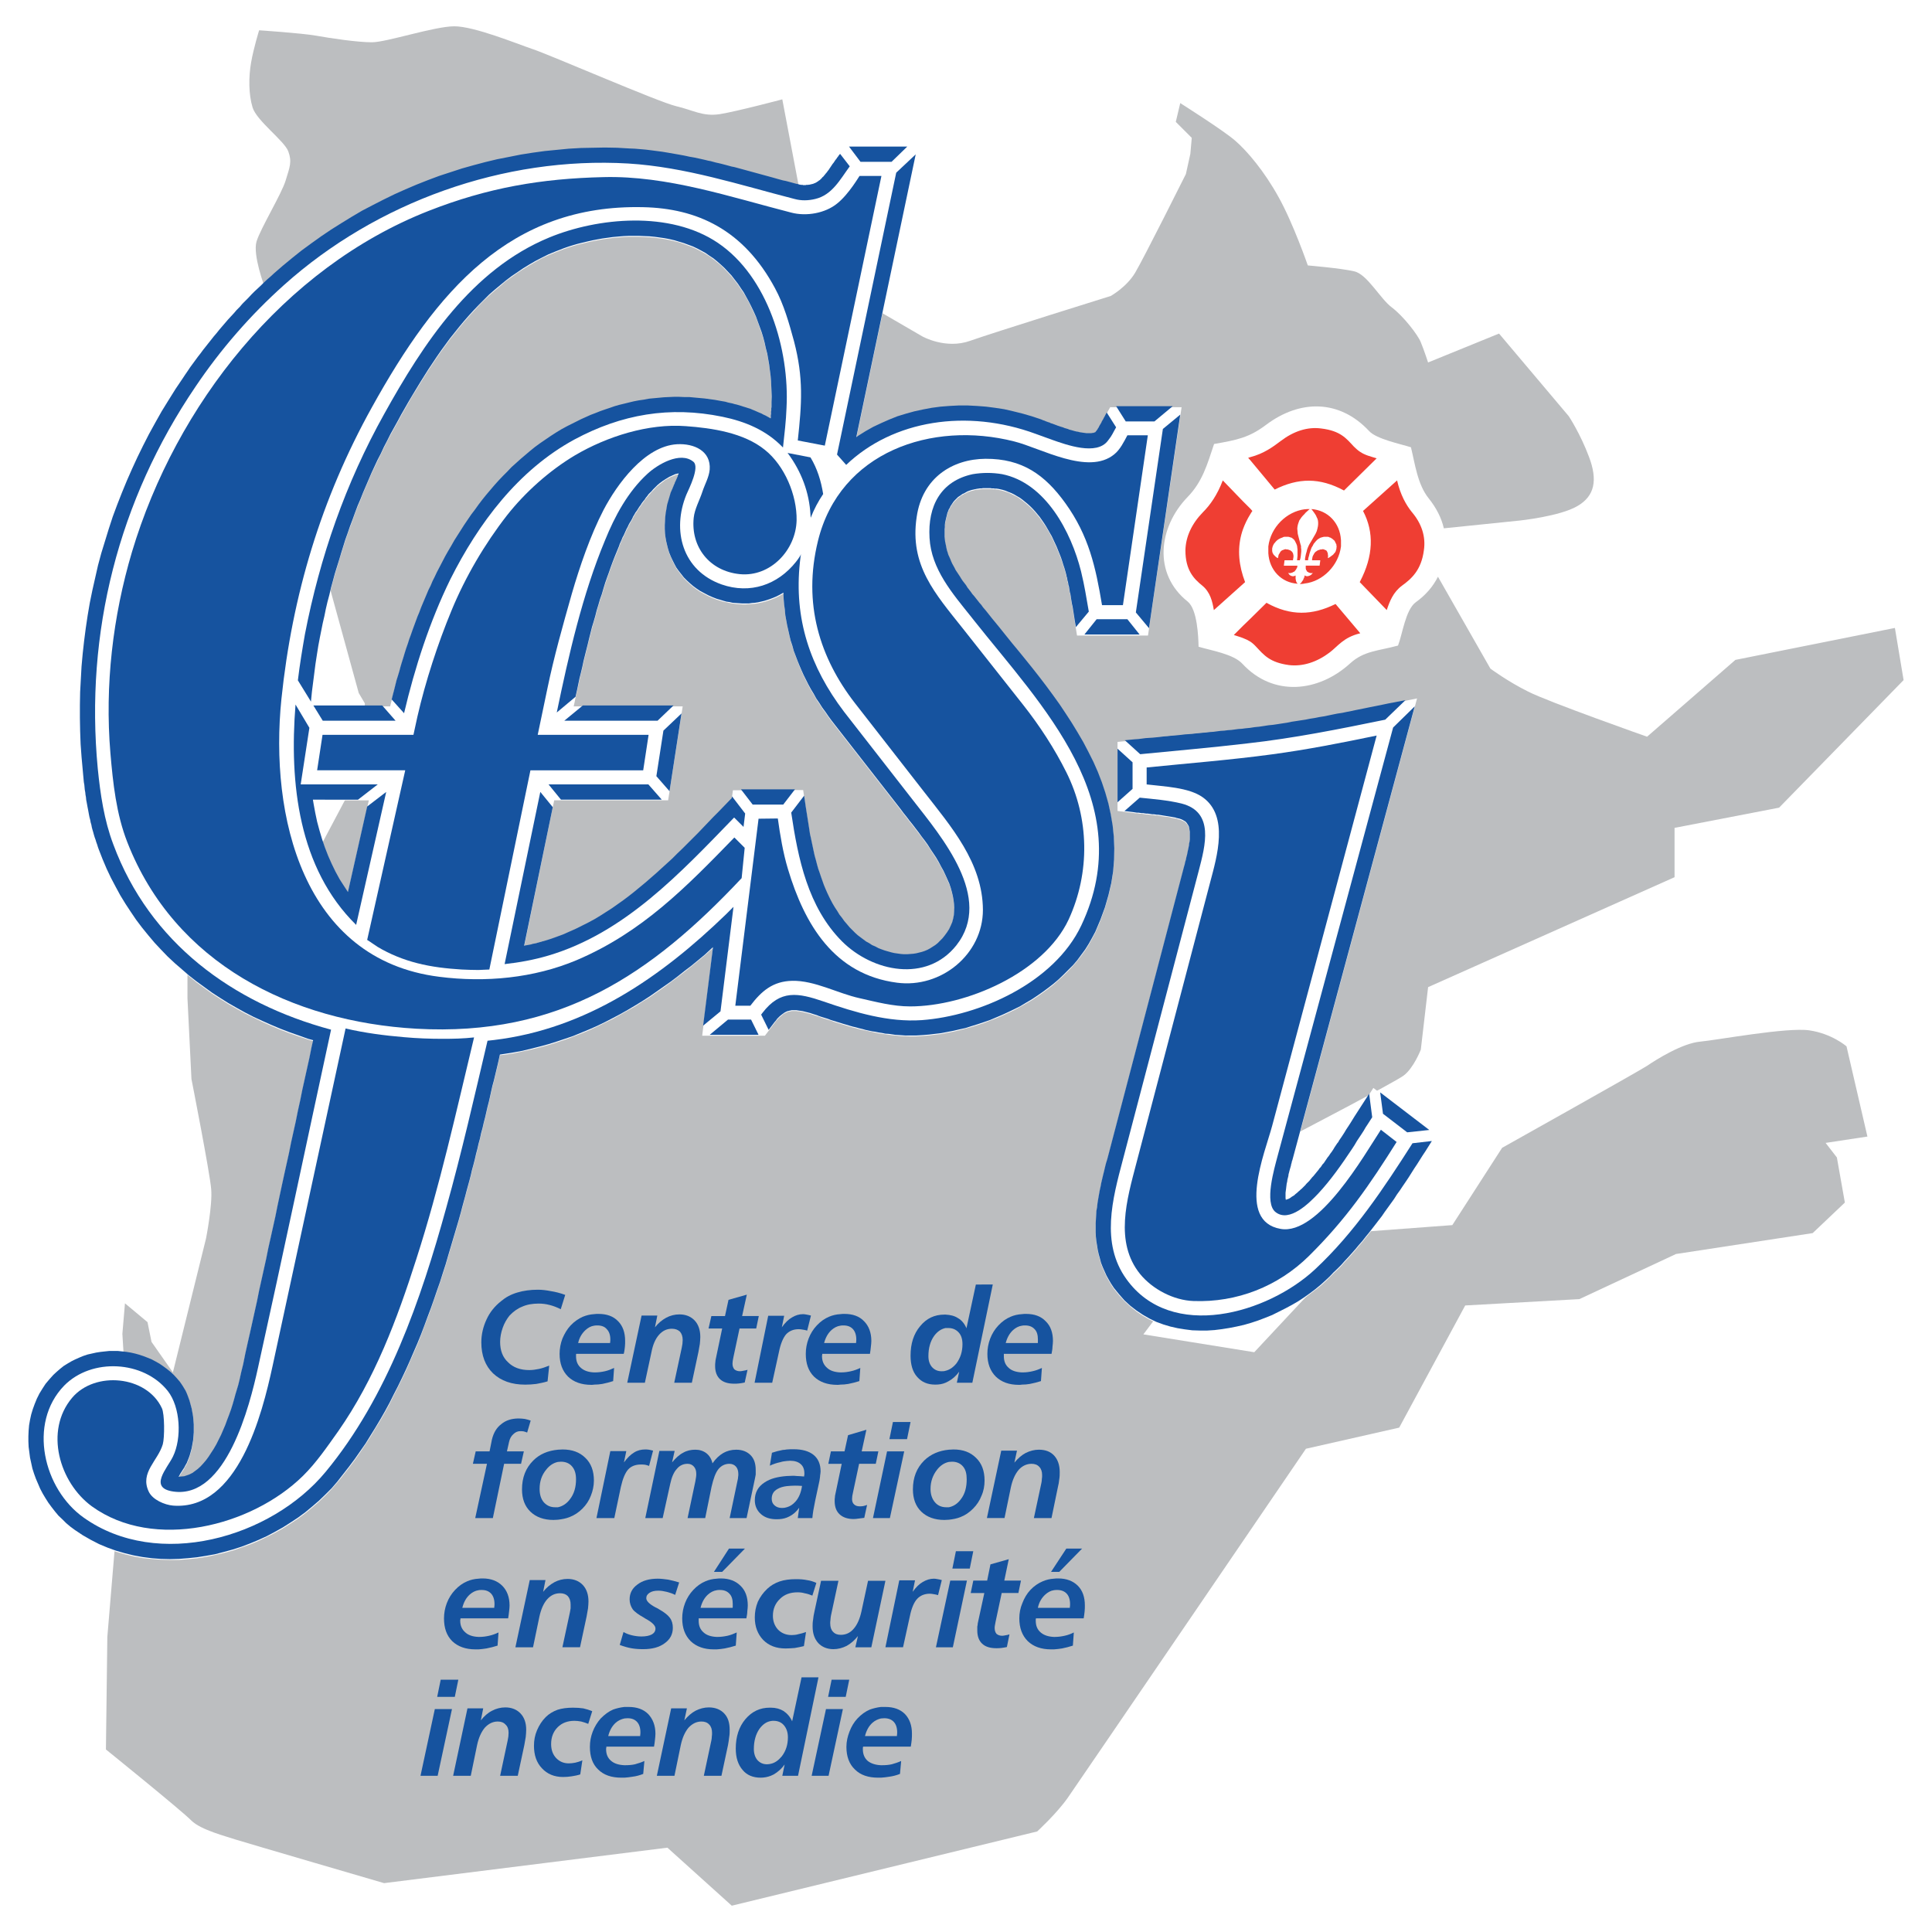
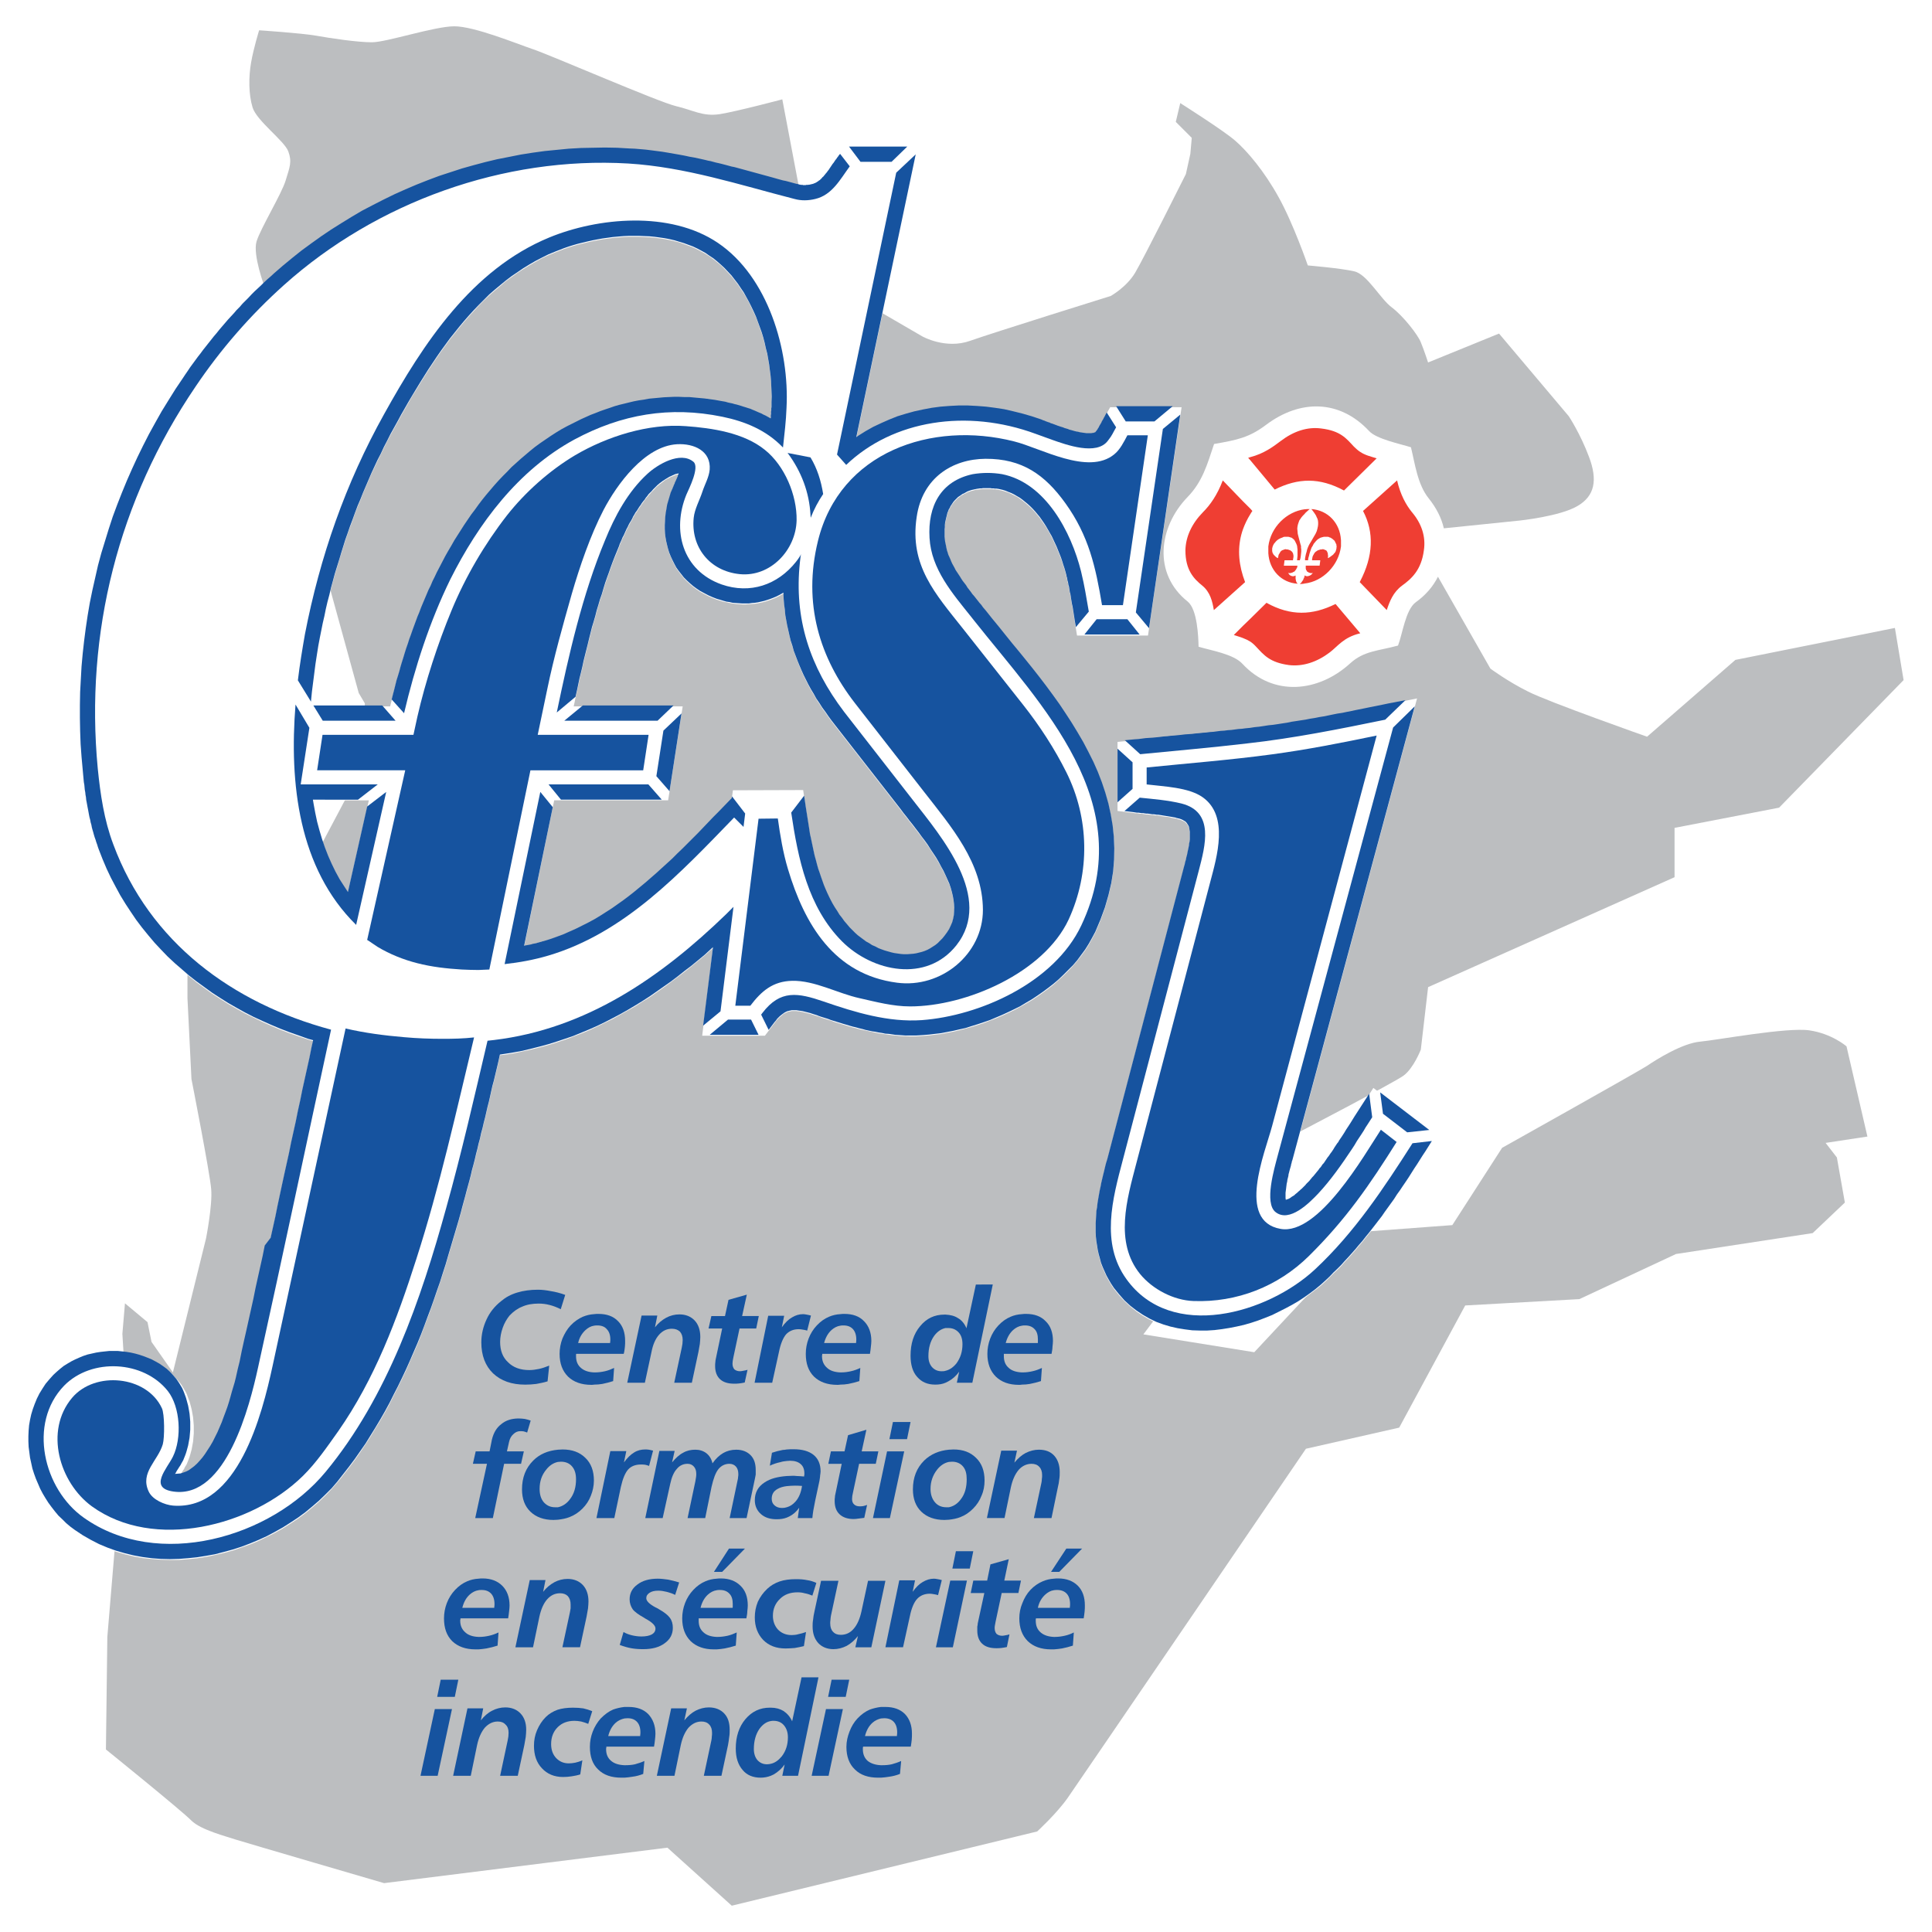
<svg xmlns="http://www.w3.org/2000/svg" version="1.0" id="Layer_1" x="0px" y="0px" width="192.756px" height="192.756px" viewBox="0 0 192.756 192.756" enable-background="new 0 0 192.756 192.756" xml:space="preserve">
  <g>
    <polygon fill-rule="evenodd" clip-rule="evenodd" fill="#FFFFFF" points="0,0 192.756,0 192.756,192.756 0,192.756 0,0  " />
    <path fill-rule="evenodd" clip-rule="evenodd" fill="#BCBEC0" d="M143.466,57.54c-0.492,0.984-1.242,1.852-2.227,2.555   c-1.008,0.75-1.312,3.164-1.758,4.313c-1.969,0.539-3.398,0.516-4.781,1.781c-3.164,2.883-7.665,3.352-10.735,0.047   c-0.891-0.985-3.141-1.336-4.383-1.711c-0.023-0.985-0.117-3.704-1.078-4.5c-3.492-2.766-2.93-7.43-0.023-10.431   c1.477-1.523,1.945-3.188,2.648-5.297c2.297-0.399,3.492-0.633,5.203-1.922c3.376-2.531,7.313-2.531,10.267,0.633   c0.727,0.797,3.141,1.289,4.172,1.617c0.398,1.617,0.656,3.727,1.781,5.109c0.75,0.938,1.266,1.945,1.5,2.977l0,0l7.548-0.773l0,0   c0,0,4.055-0.422,5.789-1.454c1.734-1.007,2.016-2.602,1.148-4.898c-0.867-2.32-2.016-4.055-2.016-4.055l0,0l-6.961-8.25   l-7.079,2.883l0,0c0,0-0.422-1.289-0.727-2.016c-0.281-0.727-1.734-2.602-2.883-3.469c-1.172-0.868-2.461-3.329-3.773-3.61   c-1.289-0.305-4.617-0.586-4.617-0.586s-1.453-4.195-2.906-6.797c-1.43-2.602-3.165-4.641-4.337-5.649   c-1.148-1.008-5.484-3.75-5.484-3.75l0,0l-0.445,1.875l1.594,1.594l-0.141,1.594l-0.445,2.016l0,0c0,0-4.195,8.391-5.062,9.844   c-0.867,1.454-2.438,2.321-2.438,2.321s-11.578,3.609-14.039,4.477c-2.438,0.867-4.758-0.445-4.758-0.445l0,0l-4.477-2.602   l-0.047,0.187l-2.93-2.461l-2.742-4.898l-2.32-4.922l0.258,0.071l-1.711-9.024l0,0c0,0-4.5,1.195-6.235,1.476   c-1.711,0.258-2.648-0.398-4.359-0.797c-1.735-0.398-12.728-5.18-14.321-5.695c-1.594-0.539-5.812-2.273-7.805-2.273   c-1.992,0-6.75,1.594-8.227,1.594c-1.453,0-4.102-0.398-5.555-0.656s-5.695-0.539-5.695-0.539s-0.54,1.734-0.797,3.188   c-0.258,1.454-0.258,3.188,0.141,4.5c0.398,1.336,3.164,3.328,3.562,4.383s0.141,1.594-0.258,2.906   c-0.398,1.336-2.508,4.782-2.906,6.094c-0.398,1.336,0.797,4.5,0.797,4.5l0,0l0.398-0.305l-0.07,0.141l6,30.001l0.118-0.023   l2.953,10.735l0.609,1.031v2.461l-1.922,7.079l-2.719,5.133l-10.29,7.852l-2.719,3.375l-0.047-0.047v3.562l0.398,8.062l0,0   c0,0,1.852,9.423,1.969,10.993c0.141,1.594-0.516,4.922-0.516,4.922l0,0l-3.305,13.36l-2.133-3.047l-0.399-1.969l-2.25-1.876   l-0.258,3.048l0.117,1.898l-0.797,18.539l-0.82,9.798l-0.141,11.228l0,0c0,0,7.547,6.094,8.508,7.078   c0.961,0.961,3.516,1.594,4.477,1.922c0.961,0.305,14.766,4.336,14.766,4.336l0,0l28.267-3.539l6.422,5.789l30.471-7.406l0,0   c0,0,1.921-1.758,3.046-3.352c1.126-1.617,23.767-34.83,23.767-34.83l0,0l9.306-2.109l6.586-12.188l11.392-0.633l9.633-4.5   l13.642-2.086l3.211-3.047l-0.797-4.5l-1.125-1.453l4.172-0.633l-2.086-9.001l0,0c0,0-1.453-1.266-3.703-1.594   s-9.141,0.961-10.899,1.125c-1.78,0.164-4.336,1.758-5.296,2.414c-0.985,0.633-14.463,8.181-14.463,8.181l0,0l-4.968,7.711   l-8.509,0.633l-11.251,12.048l-11.062-1.781l14.954-19.9v0.023l0,0c0,0,9.984-5.202,10.992-5.93   c1.008-0.727,1.734-2.602,1.734-2.602l0,0l0.727-6.234l24.588-10.969v-4.922l10.43-2.016l12.422-12.727l-0.867-5.204l-15.914,3.188   l-8.812,7.665l0,0c0,0-9.845-3.469-11.86-4.5c-2.039-1.008-3.773-2.297-3.773-2.297l0,0L143.466,57.54L143.466,57.54L143.466,57.54   z" />
    <path fill-rule="evenodd" clip-rule="evenodd" fill="#EF3E33" d="M130.669,50.79l-0.164,0.141l-0.281,0.258l-0.047,0.07v-0.445l0,0   c0.141-0.024,0.28-0.024,0.422-0.024C130.622,50.79,130.646,50.79,130.669,50.79L130.669,50.79L130.669,50.79L130.669,50.79   L130.669,50.79z M133.786,53.86c-0.094-1.665-1.289-2.954-2.953-3.071l0,0l0.117,0.141l0.188,0.258l0.094,0.141l0.07,0.117   l0.07,0.164l0.07,0.14l0.047,0.165l0.023,0.188v0.211l-0.023,0.211l-0.023,0.094l-0.023,0.117l-0.07,0.257l-0.117,0.258   l-0.164,0.281l-0.258,0.445l-0.211,0.352l-0.07,0.141l-0.07,0.164l-0.07,0.188l-0.047,0.211l-0.071,0.234l-0.046,0.211   l-0.023,0.141l-0.023,0.117v0.141l0.023,0.023h0.281l0.023-0.211l0.07-0.234l0.047-0.211l0.07-0.211l0.07-0.211l0.07-0.188   l0.117-0.188l0.094-0.188l0.117-0.141l0.117-0.141l0.141-0.141l0.14-0.094l0.165-0.094l0.164-0.047l0.188-0.047h0.188h0.094h0.094   l0.094,0.023l0.094,0.047l0.094,0.023l0.07,0.047l0.07,0.047l0.07,0.047l0.07,0.07l0.07,0.047l0.094,0.141l0.07,0.164l0.047,0.07   l0.023,0.094v0.094l0.023,0.07l-0.023,0.094v0.094l-0.023,0.094l-0.023,0.07l-0.023,0.094l-0.047,0.094l-0.07,0.094l-0.07,0.07   l-0.07,0.094l-0.094,0.07l-0.094,0.07l-0.094,0.07l-0.141,0.094l-0.117,0.047l0.023-0.141v-0.141l-0.023-0.117v-0.094l-0.047-0.094   l-0.023-0.07l-0.047-0.07l-0.047-0.047l-0.047-0.023l-0.07-0.023l-0.094-0.047l-0.094-0.023h-0.07l-0.07,0.023h-0.117l-0.141,0.047   l-0.141,0.047l-0.07,0.047l-0.07,0.047l-0.07,0.047l-0.07,0.07l-0.07,0.094l-0.047,0.094l-0.07,0.117l-0.047,0.117l-0.048,0.258   v0.094h0.821l-0.07,0.539h-1.383v0.117v0.094v0.07l0.022,0.094l0.024,0.07l0.047,0.047l0.022,0.07l0.048,0.047l0.07,0.023   l0.047,0.047l0.141,0.047l0.141,0.023l0.141-0.023l-0.071,0.094l-0.069,0.07l-0.07,0.047l-0.07,0.047l-0.07,0.023l-0.07,0.023   l-0.07,0.023h-0.047h-0.094l-0.07-0.023l-0.094-0.047v0.797l0,0c1.805-0.211,3.375-1.805,3.609-3.703c0-0.07,0-0.141,0-0.234l0,0   V53.86L133.786,53.86L133.786,53.86z M130.177,51.259l-0.07,0.07l-0.117,0.117l-0.141,0.164l-0.094,0.14l-0.117,0.165l-0.07,0.188   l-0.07,0.211l-0.023,0.094l-0.023,0.117l-0.024,0.211l0.024,0.257l0.023,0.258l0.07,0.281l0.117,0.445l0.094,0.352l0.046,0.141   v0.164l0.024,0.188v0.211l-0.024,0.234l-0.023,0.211l-0.022,0.141l-0.023,0.117l-0.047,0.141v0.023h-0.281l0.022-0.211l0.024-0.234   v-0.211v-0.211v-0.211l-0.024-0.188l-0.022-0.188l-0.07-0.188l-0.071-0.141l-0.069-0.141l-0.094-0.141l-0.117-0.094l-0.117-0.094   l-0.095-0.023l-0.07-0.023l-0.069-0.023l-0.094-0.023h-0.094h-0.094h-0.118h-0.094l-0.093,0.023l-0.094,0.047l-0.188,0.07   l-0.188,0.094l-0.164,0.117l-0.07,0.07l-0.07,0.07l-0.071,0.094l-0.07,0.07l-0.047,0.07l-0.047,0.094l-0.047,0.094l-0.022,0.07   l-0.024,0.094l-0.022,0.094v0.094v0.07v0.094l0.022,0.094l0.024,0.094l0.046,0.07l0.047,0.094l0.07,0.07l0.07,0.07l0.071,0.07   l0.117,0.094l0.116,0.047l0.024-0.141l0.023-0.141l0.047-0.117l0.069-0.094l0.047-0.094l0.048-0.07l0.07-0.07l0.07-0.047   l0.047-0.023l0.07-0.023l0.116-0.047l0.094-0.023h0.071l0.07,0.023h0.117l0.117,0.047l0.14,0.047l0.048,0.047l0.07,0.047   l0.046,0.047l0.048,0.07l0.047,0.094l0.023,0.094l0.023,0.117v0.117l-0.023,0.164l-0.023,0.094v0.094h-0.845l-0.069,0.539h1.359   l-0.024,0.117l-0.022,0.094l-0.048,0.07l-0.046,0.094l-0.048,0.07l-0.046,0.047l-0.047,0.07l-0.07,0.047l-0.07,0.023l-0.07,0.047   l-0.07,0.023l-0.07,0.023l-0.142,0.023l-0.163-0.023l0.069,0.094l0.048,0.07l0.046,0.047l0.07,0.047l0.048,0.023l0.07,0.023   l0.046,0.023h0.048h0.117l0.07-0.023l0.116-0.047v0.164v0.141l0.023,0.141l0.024,0.117l0.046,0.117l0.07,0.094l0.048,0.047l0,0   c-1.641-0.094-2.837-1.383-2.931-3.047l0,0v-0.422l0,0c0-0.094,0-0.164,0-0.258c0.234-1.898,1.806-3.469,3.634-3.703l0,0V51.259   L130.177,51.259L130.177,51.259L130.177,51.259z M130.177,57.423h-0.023l-0.023,0.164l-0.07,0.141l-0.047,0.141l-0.094,0.117   l-0.07,0.117l-0.094,0.094l-0.07,0.07l0,0c0,0,0.023,0,0.047,0c0.14,0,0.281-0.023,0.445-0.047l0,0V57.423L130.177,57.423   L130.177,57.423z" />
    <path fill-rule="evenodd" clip-rule="evenodd" fill="#EF3E33" d="M127.177,48.844c2.344-1.172,4.477-1.219,6.914,0.094l0,0   l1.594-1.57l1.664-1.641l0,0c-0.609-0.188-1.148-0.305-1.664-0.656c-0.211-0.141-0.398-0.305-0.609-0.516   c-0.75-0.797-1.312-1.57-3.258-1.805c-1.383-0.188-2.766,0.281-4.031,1.242c-0.774,0.586-1.688,1.266-3.047,1.617   c-0.07,0.023-0.142,0.047-0.212,0.07l0,0l0.212,0.234L127.177,48.844L127.177,48.844L127.177,48.844z" />
    <path fill-rule="evenodd" clip-rule="evenodd" fill="#EF3E33" d="M124.223,58.079c-0.069-0.211-0.141-0.398-0.211-0.609   c-0.516-1.641-0.516-3.211,0-4.664c0.188-0.516,0.422-1.008,0.728-1.5c0.069-0.117,0.14-0.234,0.21-0.328l0,0l-0.21-0.234   l-0.728-0.727l-2.015-2.086l0,0c-0.54,1.43-1.243,2.438-1.97,3.164c-1.102,1.125-1.734,2.438-1.758,3.821   c0,1.969,0.844,2.836,1.688,3.516c0.797,0.656,1.008,1.594,1.148,2.438l0,0l2.906-2.602L124.223,58.079L124.223,58.079   L124.223,58.079z" />
    <path fill-rule="evenodd" clip-rule="evenodd" fill="#EF3E33" d="M133.247,60.259c-2.32,1.148-4.478,1.219-6.891-0.117l0,0   l-1.617,1.594l-0.728,0.703l-0.913,0.915l0,0c0.327,0.117,0.632,0.187,0.913,0.305c0.258,0.093,0.493,0.211,0.728,0.352   c0.21,0.141,0.397,0.305,0.608,0.539c0.75,0.797,1.336,1.547,3.259,1.805c1.383,0.164,2.789-0.305,4.031-1.242   c0.82-0.609,1.383-1.523,3.047-1.922l0,0l0.023-0.023l-0.023-0.023L133.247,60.259L133.247,60.259L133.247,60.259z" />
    <path fill-rule="evenodd" clip-rule="evenodd" fill="#EF3E33" d="M140.864,51.094c-0.586-0.726-1.148-1.734-1.477-3.164l0,0   l-3.398,3.047l0,0c1.125,2.133,1.031,4.5-0.305,7.055c0,0.023-0.023,0.023-0.023,0.047l0,0l0.023,0.023l2.672,2.766l0,0   c0.281-0.843,0.633-1.781,1.523-2.438c0.938-0.68,1.922-1.547,2.18-3.516C142.271,53.532,141.825,52.22,140.864,51.094   L140.864,51.094L140.864,51.094L140.864,51.094z" />
    <polygon fill-rule="evenodd" clip-rule="evenodd" fill="#FFFFFF" points="137.021,108.543 135.146,111.472 134.958,111.754    134.771,112.081 134.56,112.41 134.325,112.762 134.114,113.112 133.856,113.488 133.599,113.887 133.528,114.027 133.411,114.168    133.317,114.309 133.224,114.449 133.13,114.59 133.036,114.73 132.942,114.87 132.849,115.012 132.755,115.152 132.661,115.293    132.567,115.434 132.45,115.574 132.356,115.715 132.263,115.855 132.169,115.996 132.075,116.113 131.958,116.254    131.864,116.395 131.771,116.512 131.653,116.652 131.56,116.793 131.466,116.91 131.349,117.051 131.255,117.168 131.138,117.285    131.044,117.426 130.927,117.543 130.833,117.66 130.716,117.777 130.622,117.918 130.505,118.035 130.387,118.152    130.317,118.223 130.247,118.316 130.153,118.41 130.06,118.504 129.966,118.598 129.871,118.691 129.755,118.785 129.661,118.879    129.544,118.973 129.45,119.066 129.333,119.16 129.216,119.254 129.122,119.348 129.005,119.418 128.888,119.488 128.794,119.559    128.699,119.605 128.606,119.676 128.513,119.723 128.419,119.746 128.349,119.77 128.302,119.793 128.278,119.793    128.278,119.746 128.254,119.629 128.254,119.512 128.254,119.371 128.254,119.23 128.254,119.066 128.278,118.902    128.302,118.738 128.324,118.551 128.349,118.363 128.372,118.176 128.419,117.988 128.442,117.801 128.489,117.613    128.536,117.426 128.56,117.238 128.606,117.051 128.652,116.887 128.699,116.723 128.746,116.559 128.794,116.395    128.817,116.254 128.864,116.113 128.888,115.973 128.935,115.855 141.38,69.681 138.497,70.267 138.052,70.361 137.583,70.455    137.114,70.549 136.646,70.642 136.2,70.736 135.731,70.83 135.263,70.924 134.817,71.017 134.349,71.111 133.903,71.181    133.435,71.275 132.966,71.369 132.521,71.462 132.052,71.533 131.606,71.626 131.138,71.697 130.692,71.791 130.224,71.861    129.755,71.955 129.31,72.025 128.84,72.096 128.395,72.166 127.927,72.236 127.48,72.307 127.012,72.377 126.543,72.447    126.098,72.517 125.63,72.587 125.16,72.634 124.715,72.682 124.246,72.752 123.895,72.775 123.544,72.822 123.191,72.869    122.84,72.893 122.488,72.939 122.137,72.986 121.762,73.009 121.41,73.057 121.059,73.08 120.707,73.127 120.355,73.15    120.004,73.197 119.629,73.221 119.277,73.268 118.926,73.291 118.574,73.338 118.223,73.361 117.848,73.408 117.145,73.478    116.793,73.502 116.441,73.525 116.066,73.572 115.715,73.596 115.012,73.666 114.637,73.713 114.285,73.736 113.934,73.783    113.605,73.807 113.559,73.807 113.207,73.854 111.496,74.018 111.496,80.908 112.973,81.096 113.137,81.119 113.277,81.143    113.441,81.143 113.605,81.166 113.746,81.189 113.91,81.189 114.074,81.213 114.215,81.236 114.379,81.26 114.52,81.26    114.684,81.283 114.824,81.307 114.988,81.307 115.129,81.33 115.293,81.354 115.434,81.354 115.574,81.377 115.738,81.4    115.879,81.424 116.02,81.447 116.16,81.471 116.301,81.494 116.441,81.494 116.582,81.518 116.723,81.541 116.863,81.588    117.004,81.612 117.121,81.635 117.262,81.659 117.402,81.682 117.496,81.729 117.707,81.775 117.895,81.846 118.035,81.916    118.152,81.963 118.246,82.034 118.316,82.104 118.387,82.174 118.434,82.221 118.48,82.291 118.527,82.385 118.574,82.479    118.621,82.572 118.645,82.69 118.668,82.807 118.691,82.948 118.715,83.088 118.715,83.252 118.715,83.44 118.715,83.627    118.715,83.838 118.691,84.026 118.645,84.236 118.621,84.471 118.574,84.682 118.527,84.917 118.48,85.151 118.434,85.385    118.363,85.62 118.316,85.854 118.246,86.112 118.199,86.346 118.129,86.581 113.605,103.808 110.559,115.41 110.465,115.785    110.348,116.16 110.254,116.535 110.16,116.91 110.066,117.309 109.973,117.684 109.879,118.082 109.809,118.48 109.715,118.879    109.645,119.301 109.574,119.699 109.504,120.121 109.457,120.52 109.387,120.941 109.363,121.363 109.34,121.785 109.316,122.207    109.316,122.629 109.316,123.074 109.34,123.496 109.387,123.941 109.457,124.363 109.527,124.785 109.62,125.23 109.738,125.652    109.855,126.098 110.02,126.52 110.207,126.941 110.395,127.363 110.629,127.785 110.863,128.184 111.145,128.605 111.66,129.239    112.199,129.825 112.785,130.364 113.395,130.856 113.605,130.996 114.027,131.277 114.684,131.652 115.363,131.981    116.066,132.238 116.77,132.449 117.496,132.613 118.223,132.73 118.949,132.801 119.699,132.849 120.449,132.824 121.176,132.801    121.927,132.707 122.652,132.591 123.379,132.449 124.105,132.263 124.832,132.074 125.536,131.84 126.216,131.56 126.919,131.277    127.575,130.974 128.23,130.645 128.888,130.293 129.497,129.918 130.106,129.543 130.669,129.121 131.231,128.699    131.771,128.277 132.263,127.832 132.661,127.434 133.036,127.059 133.435,126.684 133.81,126.309 134.161,125.91 134.536,125.512    134.888,125.113 135.239,124.715 135.567,124.316 135.919,123.918 136.247,123.496 136.575,123.098 136.903,122.676    137.231,122.254 137.536,121.832 137.864,121.41 138.169,120.988 138.474,120.566 138.778,120.145 139.083,119.723    139.364,119.277 139.669,118.855 139.95,118.41 140.255,117.988 140.536,117.543 140.817,117.121 141.099,116.676 141.38,116.254    141.661,115.809 141.942,115.363 142.224,114.941 143.231,113.323 137.021,108.543 137.021,108.543  " />
    <path fill-rule="evenodd" clip-rule="evenodd" fill="#FFFFFF" d="M110.23,90.635l0.352-1.219l0.281-1.195l0.188-1.172l0.094-1.172   l0.023-1.172l-0.047-1.125l-0.117-1.125l-0.188-1.102l-0.233-1.078l-0.305-1.078l-0.352-1.055l-0.398-1.031l-0.445-1.008   l-0.493-1.008l-0.516-0.961l-0.562-0.984l-0.586-0.938l-0.609-0.937l-0.609-0.915l-0.657-0.914l-0.656-0.891l-0.68-0.891   l-0.68-0.868l-0.679-0.867l-0.704-0.844l-0.68-0.844l-0.68-0.82l-0.656-0.82l-0.656-0.797l-0.633-0.797l-0.281-0.328l-0.164-0.234   l-0.188-0.211l-0.164-0.234l-0.188-0.211l-0.164-0.211l-0.188-0.234l-0.164-0.211l-0.164-0.211l-0.164-0.234l-0.141-0.211   l-0.164-0.211l-0.164-0.211l-0.141-0.234l-0.141-0.211l-0.141-0.211l-0.14-0.211l-0.141-0.234l-0.117-0.211l-0.117-0.211   l-0.117-0.211l-0.094-0.234l-0.094-0.211l-0.094-0.211l-0.094-0.234l-0.07-0.211l-0.07-0.211l-0.047-0.234l-0.047-0.211   l-0.047-0.234l-0.047-0.211l-0.023-0.234l-0.023-0.234v-0.258v-0.235v-0.234l0.023-0.234v-0.234l0.023-0.211l0.047-0.211   l0.047-0.211l0.047-0.187l0.047-0.188l0.047-0.188l0.07-0.188l0.07-0.165l0.094-0.164l0.07-0.141l0.094-0.164l0.094-0.141   l0.094-0.118l0.117-0.141l0.117-0.117l0.117-0.118l0.117-0.117l0.141-0.094l0.141-0.117l0.164-0.094l0.164-0.094l0.164-0.07   l0.164-0.093l0.188-0.071l0.211-0.07l0.211-0.047l0.211-0.07h0.117l0.164-0.023l0.141-0.023l0.164-0.024h0.141h0.141h0.164h0.141   h0.141h0.164h0.141l0.164,0.024h0.141l0.164,0.023l0.164,0.023l0.117,0.023l0.305,0.07l0.305,0.094l0.281,0.094l0.305,0.141   l0.281,0.141l0.281,0.14l0.282,0.188l0.257,0.188l0.258,0.211l0.258,0.211l0.258,0.234l0.258,0.258l0.234,0.258l0.234,0.281   l0.235,0.281l0.21,0.305l0.211,0.305l0.211,0.305l0.188,0.328l0.188,0.328l0.188,0.352l0.164,0.352l0.163,0.352l0.164,0.352   l0.141,0.352l0.142,0.352l0.14,0.352l0.118,0.352l0.116,0.352l0.118,0.352l0.094,0.352l0.093,0.352l0.024,0.141l0.046,0.141   l0.024,0.141l0.022,0.141l0.048,0.141l0.023,0.141l0.022,0.141l0.048,0.141l0.023,0.141l0.023,0.141l0.023,0.141l0.023,0.141   l0.047,0.141l0.023,0.164l0.023,0.141l0.022,0.141l0.047,0.305l0.024,0.141l0.022,0.141l0.07,0.304l0.023,0.141l0.024,0.141   l0.023,0.164l0.022,0.141l0.024,0.141l0.023,0.164l0.023,0.141l0.023,0.164l0.023,0.141l0.233,1.429h6.142h0.938l3.352-22.782   h-4.289h-2.836l-0.492,0.891l-0.07,0.14l-0.071,0.118l-0.069,0.14l-0.07,0.118l-0.07,0.117l-0.047,0.117l-0.07,0.118l-0.07,0.117   l-0.07,0.118l-0.048,0.094l-0.069,0.117l-0.047,0.094l-0.07,0.094l-0.047,0.07l-0.047,0.047l-0.023,0.047h-0.023v0.023h-0.024   l-0.022,0.023l-0.047,0.023l-0.07,0.023h-0.07l-0.07,0.023h-0.117l-0.094,0.024h-0.141h-0.118l-0.14-0.024h-0.164l-0.164-0.023   l-0.164-0.023l-0.164-0.023l-0.165-0.047l-0.164-0.047l-0.187-0.023l-0.165-0.047l-0.164-0.07l-0.187-0.047l-0.165-0.046   l-0.164-0.047l-0.163-0.07l-0.164-0.046l-0.165-0.047l-0.141-0.047l-0.14-0.046l-0.141-0.047l-0.095-0.047l-0.094-0.023   l-0.093-0.047l-0.094-0.046l-0.095-0.023l-0.116-0.047l-0.095-0.023l-0.093-0.047l-0.118-0.023l-0.094-0.047l-0.094-0.047   l-0.094-0.023l-0.117-0.047l-0.094-0.023l-0.093-0.047l-0.118-0.046l-0.914-0.305l-0.891-0.258l-0.938-0.234l-0.914-0.211   l-0.914-0.141l-0.914-0.117l-0.914-0.094l-0.914-0.023h-0.891l-0.914,0.023l-0.891,0.094l-0.891,0.117l-0.867,0.141l-0.867,0.211   l-0.844,0.234l-0.844,0.258l-0.82,0.328l-0.797,0.329L87.12,42.68l-0.75,0.422l-0.75,0.469l-0.188,0.141l6.094-28.994h-7.149   l-0.586,0.727l-0.117,0.141l-0.094,0.164l-0.117,0.141l-0.117,0.164l-0.094,0.141l-0.094,0.141l-0.117,0.141l-0.094,0.141   l-0.094,0.141l-0.094,0.141l-0.07,0.117l-0.094,0.117l-0.094,0.117l-0.094,0.117l-0.094,0.117l-0.07,0.094l-0.094,0.094   l-0.094,0.094l-0.07,0.093l-0.094,0.07l-0.07,0.07l-0.094,0.07l-0.07,0.071l-0.094,0.046l-0.023,0.023l-0.047,0.047l-0.07,0.047   l-0.094,0.023l-0.094,0.047l-0.07,0.023l-0.094,0.047l-0.117,0.023l-0.07,0.024h-0.094l-0.07,0.023h-0.094l-0.094,0.023h-0.071   H80.37h-0.094h-0.07h-0.094h-0.07h-0.094l-0.07-0.023h-0.07l-0.094-0.023l-0.071-0.024l-0.492-0.117l-0.516-0.141l-0.516-0.141   l-0.516-0.141l-0.492-0.117l-0.516-0.141L76.08,17.53l-0.516-0.141l-0.516-0.141l-0.516-0.141l-0.516-0.141l-0.516-0.141   l-0.516-0.141l-0.516-0.117l-0.539-0.141l-0.516-0.117L70.9,16.171l-0.539-0.117l-0.516-0.117l-0.539-0.117l-0.539-0.117   l-0.54-0.094l-0.516-0.094l-0.539-0.117l-0.539-0.07l-0.563-0.094l-0.539-0.07l-0.539-0.07l-0.351-0.047l-0.211-0.023l-0.539-0.047   l-0.562-0.047l-0.562-0.047l-1.195-0.047l-1.219-0.023h-1.195l-1.195,0.047l-1.219,0.07l-1.195,0.094l-1.195,0.141l-1.195,0.164   l-1.195,0.188l-1.172,0.211l-1.195,0.258l-1.172,0.281l-1.148,0.305l-1.172,0.328l-1.149,0.375l-1.148,0.375l-1.125,0.422   l-1.125,0.445l-1.102,0.469l-1.102,0.493l-1.102,0.516l-1.055,0.562l-1.078,0.563l-1.032,0.609l-1.031,0.609l-0.046,0.046   l-0.961,0.61l-1.008,0.68l-0.984,0.68l-0.961,0.727l-0.938,0.75l-0.938,0.75l-0.891,0.797L27,27.679l-0.328,0.281l-0.329,0.305   l-0.304,0.281l-0.305,0.305l-0.328,0.305l-0.305,0.305l-0.305,0.305l-0.305,0.328l-0.305,0.305l-0.281,0.305l-0.305,0.329   l-0.281,0.328l-0.305,0.305l-0.281,0.329l-0.281,0.328l-0.282,0.328l-0.281,0.328l-0.281,0.328l-0.281,0.352l-0.258,0.328   l-0.281,0.352l-0.258,0.328l-0.281,0.352l-0.258,0.328l-0.258,0.352l-0.258,0.352l-0.258,0.352L18.96,36.75l-0.234,0.352   l-0.258,0.352l-0.234,0.375l-0.727,1.078l-0.703,1.102l-0.68,1.125l-0.633,1.125l-0.633,1.149l-0.586,1.148l-0.562,1.148   l-0.54,1.172l-0.516,1.172l-0.492,1.195l-0.469,1.196l-0.445,1.195l-0.398,1.195l-0.375,1.219l-0.375,1.242l-0.328,1.219   l-0.281,1.242L9.21,58.993l-0.258,1.242l-0.211,1.266l-0.188,1.266L8.39,64.033l-0.141,1.266l-0.117,1.289l-0.07,1.266l-0.07,1.289   l-0.023,1.289v1.29l0.023,1.289l0.047,1.313l0.094,1.289L8.249,76.9l0.023,0.258l0.023,0.258l0.023,0.234l0.023,0.258l0.023,0.234   L8.413,78.4l0.023,0.234l0.023,0.258l0.047,0.258l0.023,0.234l0.047,0.258l0.023,0.234l0.047,0.258l0.047,0.258l0.047,0.235   l0.047,0.257l0.047,0.258l0.047,0.234l0.047,0.258l0.07,0.258l0.047,0.235l0.07,0.257l0.047,0.258l0.07,0.234l0.07,0.258   l0.07,0.257l0.07,0.234l0.094,0.258l0.07,0.234l0.094,0.258l0.07,0.235l0.094,0.258l0.375,0.961l0.398,0.914l0.422,0.914   l0.469,0.891l0.469,0.867l0.516,0.844l0.539,0.82l0.539,0.797l0.586,0.773l0.609,0.75l0.633,0.727l0.657,0.727l0.656,0.68   l0.703,0.656L18.14,96.8l0.727,0.609l0.75,0.609l0.773,0.562l0.773,0.562l0.797,0.516l0.82,0.516l0.82,0.469l0.844,0.469   l0.867,0.422l0.867,0.422l0.891,0.398l0.891,0.375l0.914,0.352l0.938,0.328l0.914,0.305l0.516,0.164l-0.164,0.727l-0.211,1.055   l-0.234,1.055l-0.234,1.055l-0.234,1.055l-0.211,1.055l-0.234,1.055l-0.211,1.055l-0.234,1.056l-0.234,1.055l-0.211,1.055   l-0.234,1.055l-0.234,1.055l-0.234,1.078l-0.445,2.086l-0.211,1.055l-0.234,1.055L27,123.59l-0.234,1.055l-0.211,1.055   l-0.235,1.055l-0.234,1.055l-0.234,1.055l-0.211,1.055l-0.234,1.056l-0.234,1.031l-0.235,1.054l-0.234,1.056l-0.234,1.055   l-0.211,1.055l-0.094,0.352l-0.093,0.398l-0.094,0.398l-0.094,0.445l-0.117,0.445l-0.14,0.492l-0.141,0.469l-0.141,0.492   l-0.141,0.516l-0.164,0.516l-0.188,0.492l-0.187,0.516l-0.188,0.516l-0.211,0.492l-0.211,0.492l-0.234,0.469l-0.234,0.469   l-0.258,0.422l-0.258,0.422l-0.258,0.398l-0.258,0.352l-0.281,0.328l-0.258,0.281l-0.281,0.258l-0.281,0.211l-0.258,0.188   l-0.281,0.141l-0.258,0.094l-0.281,0.07l-0.281,0.047l-0.282,0.023l0.071-0.117l0.07-0.117l0.07-0.117l0.094-0.141l0.07-0.117   l0.094-0.141l0.094-0.141l0.07-0.164l0.094-0.141l0.094-0.164l0.094-0.234l0.094-0.234l0.094-0.258l0.07-0.234l0.07-0.258   l0.07-0.258l0.047-0.258l0.047-0.258l0.047-0.258l0.023-0.258l0.023-0.281l0.023-0.258v-0.258v-0.281v-0.258l-0.023-0.281   l-0.023-0.258l-0.023-0.281l-0.047-0.258l-0.047-0.258l-0.047-0.258l-0.07-0.281l-0.07-0.258l-0.07-0.258l-0.094-0.234   l-0.094-0.258l-0.094-0.258l-0.117-0.234l-0.141-0.234l-0.141-0.234l-0.141-0.234l-0.164-0.211l-0.305-0.352l-0.305-0.328   l-0.328-0.305l-0.352-0.282l-0.352-0.28l-0.375-0.235l-0.375-0.21l-0.398-0.211l-0.398-0.165l-0.422-0.163l-0.422-0.141   l-0.421-0.117l-0.422-0.094l-0.422-0.07l-0.422-0.047l-0.445-0.048h-0.445h-0.422l-0.445,0.024l-0.422,0.046l-0.445,0.07   l-0.422,0.094l-0.422,0.118l-0.422,0.141l-0.398,0.163l-0.422,0.165l-0.375,0.211l-0.398,0.233l-0.375,0.235l-0.352,0.28   l-0.352,0.282l-0.328,0.328l-0.399,0.421l-0.375,0.47l-0.305,0.469l-0.304,0.492l-0.258,0.516l-0.211,0.492l-0.188,0.539   l-0.164,0.516l-0.118,0.539l-0.094,0.539l-0.046,0.562l-0.024,0.539v0.539l0.024,0.539l0.07,0.539l0.07,0.539l0.118,0.539   l0.117,0.516l0.164,0.516l0.188,0.516l0.211,0.516l0.211,0.492l0.258,0.469l0.281,0.469l0.282,0.469l0.328,0.445l0.328,0.422   l0.352,0.398l0.398,0.398l0.375,0.376l0.422,0.351l0.445,0.329l0.773,0.516l0.82,0.468l0.82,0.399l0.844,0.374l0.844,0.306   l0.891,0.258l0.867,0.21l0.891,0.165l0.914,0.094l0.891,0.07l0.914,0.022h0.914l0.891-0.069l0.914-0.094l0.891-0.141l0.914-0.188   l0.891-0.21l0.867-0.235l0.868-0.304l0.867-0.306l0.843-0.352l0.82-0.397l0.797-0.399l0.797-0.445l0.773-0.491l0.75-0.493   l0.727-0.538l0.68-0.563l0.68-0.586l0.633-0.609l0.633-0.656l0.563-0.656l0.352-0.422l0.234-0.305l0.586-0.75l0.562-0.75   l0.54-0.773l0.539-0.797l0.492-0.773l0.492-0.82l0.492-0.797l0.469-0.82l0.445-0.82l0.422-0.844l0.422-0.844l0.422-0.844   l0.398-0.844l0.375-0.867l0.375-0.844l0.375-0.867L42,133.246l0.328-0.891l0.328-0.866l0.328-0.868l0.305-0.891l0.305-0.867   l0.305-0.891l0.282-0.867l0.281-0.867l0.257-0.891l0.258-0.867l0.257-0.867l0.258-0.867l0.257-0.867l0.234-0.867l0.141-0.516   l0.141-0.516l0.141-0.539l0.141-0.516l0.141-0.516l0.141-0.539l0.141-0.516l0.117-0.516l0.141-0.539l0.141-0.516l0.117-0.516   l0.141-0.539l0.117-0.516l0.141-0.54l0.117-0.516l0.141-0.516l0.117-0.538l0.141-0.517l0.117-0.516l0.117-0.538l0.141-0.516   l0.117-0.516l0.117-0.54l0.117-0.516l0.141-0.516l0.375-1.57l0.117-0.539l0.117-0.516v-0.023l0.469-0.047l0.891-0.141l0.891-0.188   l0.867-0.188l0.844-0.211l0.867-0.234l0.82-0.258l0.844-0.281l0.82-0.305l0.797-0.305l0.797-0.328l0.797-0.375l0.773-0.375   l0.773-0.375l0.75-0.422l0.75-0.422l0.75-0.422l0.727-0.469l0.54-0.328l0.187-0.117l0.703-0.492l0.703-0.492l0.704-0.516   l0.68-0.516l0.68-0.516l0.679-0.539l0.657-0.539l0.68-0.562l0.633-0.563l0.188-0.164l-1.078,8.743h6.258l0.961-1.266l0.141-0.188   l0.117-0.141l0.141-0.141l0.117-0.117l0.118-0.094l0.117-0.094l0.094-0.094l0.094-0.07l0.117-0.047l0.094-0.047l0.094-0.047   l0.07-0.023l0.094-0.047h0.093l0.118-0.023l0.094-0.023h0.117h0.094h0.141h0.117l0.14,0.023h0.165l0.141,0.047l0.164,0.023   l0.187,0.047l0.188,0.047l0.188,0.047l0.188,0.047l0.211,0.07l0.211,0.07l0.234,0.07l0.07,0.023l0.164,0.047l0.281,0.117   l0.305,0.094l0.305,0.094l0.305,0.094l0.305,0.117l0.305,0.094l0.305,0.094l0.305,0.094l0.328,0.094l0.305,0.094l0.328,0.094   l0.305,0.07l0.328,0.094l0.305,0.07l0.328,0.07l0.328,0.07l0.328,0.07l0.329,0.07l0.328,0.07l0.329,0.047l0.328,0.047l0.352,0.047   l0.328,0.047l0.329,0.023l0.352,0.047l0.328,0.023h0.352l0.352,0.023h0.328h0.352l0.352-0.023l0.352-0.023l0.586-0.047l0.586-0.07   l0.609-0.07l0.609-0.117l0.609-0.117l0.609-0.141l0.633-0.164l0.586-0.164l0.609-0.188l0.633-0.211l0.609-0.234l0.609-0.234   l0.609-0.258l0.609-0.281l0.586-0.281l0.609-0.328l0.586-0.328l0.562-0.328l0.562-0.375l0.539-0.375l0.539-0.398l0.54-0.422   l0.492-0.445l0.492-0.445l0.469-0.469l0.468-0.492l0.422-0.492l0.399-0.516l0.398-0.54l0.352-0.562l0.328-0.586l0.327-0.609   l0.516-1.219L110.23,90.635L110.23,90.635L110.23,90.635z M81.542,47.368l0.07,0.023l-0.07,0.07v0.024l-0.047-0.118H81.542   L81.542,47.368L81.542,47.368z M34.711,89.065l-0.352-0.516l-0.351-0.562l-0.118-0.164l-0.422-0.773l-0.375-0.773l-0.352-0.82   l-0.328-0.82l-0.281-0.844l-0.258-0.843l-0.234-0.868l-0.188-0.891l-0.164-0.891l-0.07-0.445h2.79h2.789L34.711,89.065   L34.711,89.065L34.711,89.065z M51.962,45.868l-0.469,0.422l-0.469,0.422l-0.422,0.422l-0.445,0.445l-0.422,0.469l-0.422,0.445   l-0.398,0.469l-0.398,0.492l-0.398,0.469l-0.375,0.492l-0.352,0.492l-0.375,0.516l-0.352,0.492l-0.351,0.516l-0.329,0.516   l-0.328,0.539l-0.329,0.516l-0.305,0.516l-0.305,0.539l-0.305,0.539l-0.281,0.539l-0.281,0.539l-0.281,0.539l-0.21,0.445   l-0.211,0.422l-0.188,0.445l-0.211,0.422l-0.188,0.445l-0.188,0.445l-0.188,0.445L42,60.728l-0.164,0.445l-0.188,0.445   l-0.164,0.445l-0.164,0.445l-0.164,0.445l-0.164,0.445l-0.164,0.469l-0.141,0.445l-0.164,0.469l-0.141,0.445l-0.141,0.445   l-0.141,0.469l-0.141,0.445l-0.117,0.469l-0.141,0.469l-0.141,0.445l-0.117,0.469l-0.117,0.445l-0.117,0.469l-0.117,0.469   l-0.117,0.445l-0.047,0.211h-4.922h-3l0.023-0.469l0.094-0.938l0.117-0.914l0.117-0.938l0.117-0.914l0.141-0.891l0.141-0.891   l0.164-0.867l0.141-0.704l0.141-0.703l0.164-0.704l0.141-0.703l0.164-0.704l0.188-0.703l0.164-0.703l0.188-0.68l0.188-0.703   l0.211-0.68l0.211-0.703l0.188-0.633l0.023-0.047l0.211-0.68l0.211-0.68l0.234-0.68l0.234-0.656l0.258-0.68l0.235-0.68l0.257-0.656   l0.281-0.656l0.258-0.68l0.281-0.656l0.282-0.656l0.281-0.656l0.305-0.633l0.305-0.656l0.328-0.656l0.305-0.633l0.328-0.656   l0.328-0.633l0.352-0.633l0.352-0.632l0.352-0.656l0.375-0.657l0.375-0.656l0.375-0.656l0.398-0.633l0.398-0.656l0.398-0.633   l0.398-0.633l0.422-0.633l0.422-0.633l0.422-0.609l0.445-0.609l0.445-0.609l0.469-0.586l0.468-0.586l0.469-0.562l0.492-0.563   l0.493-0.539l0.492-0.539l0.516-0.516l0.516-0.492l0.54-0.469l0.562-0.469l0.539-0.469l0.586-0.422l0.586-0.422l0.586-0.375   l0.609-0.375l0.609-0.352l0.633-0.352l0.656-0.305l0.68-0.281l0.422-0.164l0.421-0.164l0.469-0.164l0.445-0.141l0.492-0.141   l0.469-0.117l0.492-0.117l0.516-0.117l0.493-0.094l0.516-0.094l0.516-0.07l0.516-0.07l0.516-0.047l0.539-0.047l0.516-0.023h0.516   h0.539l0.516,0.023l0.352,0.024h0.164l0.493,0.047l0.516,0.07l0.492,0.07l0.493,0.094l0.492,0.117l0.469,0.117l0.468,0.164   l0.445,0.164l0.446,0.164l0.445,0.211l0.399,0.211l0.422,0.234l0.375,0.234l0.422,0.305l0.375,0.305l0.375,0.305l0.352,0.352   l0.352,0.375l0.352,0.375l0.305,0.398l0.328,0.422l0.281,0.422l0.305,0.446l0.258,0.445l0.258,0.469l0.234,0.493l0.234,0.492   l0.234,0.492l0.188,0.516l0.188,0.54l0.188,0.516l0.164,0.539l0.141,0.539l0.117,0.54l0.141,0.539l0.094,0.539l0.094,0.539   l0.07,0.539l0.071,0.539l0.046,0.539l0.024,0.539l0.023,0.539l0.023,0.516l-0.023,0.516v0.516l-0.023,0.117v0.117v0.118   l-0.024,0.117v0.117v0.118L76.9,41.531v0.117v0.118l-0.023,0.07l-0.071-0.047l-0.211-0.118l-0.211-0.117l-0.211-0.118l-0.211-0.094   l-0.234-0.093l-0.211-0.094l-0.211-0.093l-0.234-0.094l-0.211-0.094l-0.234-0.07l-0.211-0.07l-0.234-0.094l-0.211-0.07   l-0.234-0.047l-0.234-0.07l-0.211-0.07l-0.234-0.047l-0.234-0.046l-0.211-0.07l-0.234-0.047l-0.539-0.093l-0.516-0.094l-0.516-0.07   l-0.516-0.07l-0.516-0.07l-0.516-0.024l-0.492-0.047l-0.516-0.023h-0.516h-0.493l-0.516,0.023l-0.492,0.023l-0.492,0.047   l-0.516,0.046l-0.492,0.047l-0.093,0.023l-0.399,0.047l-0.492,0.094l-0.492,0.094l-0.492,0.118l-0.469,0.117l-0.492,0.117   l-0.492,0.141l-0.469,0.141l-0.492,0.164l-0.469,0.188l-0.469,0.187l-0.492,0.188l-0.469,0.211l-0.469,0.21l-0.468,0.211   l-0.469,0.235L56.58,42.61l-0.563,0.305l-0.539,0.328l-0.539,0.351l-0.516,0.329l-0.516,0.375l-0.516,0.375l-0.492,0.375   l-0.469,0.398L51.962,45.868L51.962,45.868L51.962,45.868z M95.183,91.034l-0.023,0.375l-0.07,0.352l-0.094,0.328l-0.141,0.352   l-0.164,0.328l-0.211,0.352l-0.258,0.352l-0.211,0.258l-0.234,0.234l-0.234,0.21l-0.234,0.211L93.05,94.55l-0.258,0.164   l-0.258,0.117l-0.281,0.118l-0.281,0.117l-0.281,0.07l-0.281,0.07l-0.305,0.047L90.8,95.276L90.495,95.3l-0.305-0.023h-0.305   l-0.328-0.047l-0.328-0.047l-0.305-0.071l-0.328-0.093l-0.328-0.094l-0.328-0.117l-0.305-0.141l-0.304-0.141l-0.329-0.141   l-0.281-0.187l-0.305-0.188l-0.281-0.187l-0.282-0.211l-0.281-0.211l-0.258-0.234l-0.234-0.234l-0.305-0.305l-0.258-0.305   l-0.281-0.328l-0.234-0.329l-0.258-0.328l-0.211-0.352l-0.234-0.352l-0.211-0.352l-0.188-0.375l-0.188-0.375l-0.188-0.375   l-0.164-0.375l-0.164-0.398l-0.141-0.398l-0.141-0.398l-0.141-0.422l-0.141-0.422l-0.094-0.305l-0.023-0.117l-0.117-0.422   l-0.118-0.422l-0.093-0.445l-0.094-0.421l-0.094-0.446l-0.094-0.445l-0.094-0.445l-0.07-0.445l-0.07-0.445l-0.07-0.445l-0.07-0.445   l-0.071-0.445l-0.07-0.445l-0.258-1.781l-7.008,0.023l-0.117,0.867l-1.359,1.406l-0.516,0.516l-0.492,0.516l-0.516,0.516   l-0.492,0.539l-0.516,0.516l-0.516,0.516l-0.516,0.492l-0.516,0.516l-0.516,0.492l-0.539,0.492l-0.516,0.492l-0.539,0.492   l-0.539,0.469l-0.281,0.258l-0.258,0.211l-0.539,0.445l-0.539,0.445l-0.563,0.422l-0.562,0.422l-0.562,0.422l-0.562,0.375   l-0.586,0.398l-0.586,0.352l-0.586,0.352l-0.609,0.352L58.08,92.44l-0.61,0.305l-0.632,0.282l-0.633,0.281l-0.633,0.234   l-0.656,0.234l-0.68,0.211l-0.117,0.023l-0.118,0.047l-0.117,0.023l-0.14,0.047l-0.118,0.023l-0.117,0.023l-0.141,0.047   l-0.117,0.023l-0.117,0.024l-0.141,0.023l-0.117,0.047l-0.117,0.023l-0.141,0.023l-0.117,0.024l-0.141,0.023l-0.07,0.023l3-14.603   h9.352h2.016l1.453-9.375h-3.469h-7.407l0.094-0.422l0.118-0.586l0.141-0.562l0.117-0.563l0.117-0.562l0.141-0.586l0.141-0.562   l0.117-0.562l0.14-0.562l0.141-0.562l0.141-0.586l0.141-0.562l0.141-0.563l0.141-0.562l0.164-0.563l0.164-0.539l0.141-0.563   l0.164-0.562l0.164-0.539l0.188-0.562l0.164-0.539l0.164-0.539l0.188-0.539l0.188-0.539l0.188-0.516l0.188-0.539l0.211-0.516   l0.211-0.516l0.211-0.516l0.07-0.211l0.094-0.211l0.094-0.234l0.094-0.211l0.117-0.211l0.094-0.211l0.094-0.211l0.094-0.211   l0.117-0.211l0.094-0.211l0.117-0.211l0.117-0.211l0.117-0.187l0.094-0.211l0.117-0.188l0.117-0.211l0.141-0.187l0.117-0.188   l0.117-0.187l0.141-0.188l0.117-0.187l0.141-0.188l0.141-0.187l0.117-0.165l0.141-0.164l0.071-0.07l0.07-0.117l0.164-0.165   l0.141-0.164l0.141-0.141l0.164-0.164l0.141-0.164l0.164-0.141l0.07-0.047l0.07-0.07l0.094-0.07l0.094-0.07l0.093-0.07l0.094-0.07   l0.117-0.094l0.094-0.07l0.117-0.07l0.117-0.07l0.118-0.047l0.117-0.07l0.118-0.07l0.141-0.047l0.117-0.046l0.094-0.047   l0.117-0.047l0.118-0.023l0.094-0.023l0.093-0.023l-0.023,0.07l-0.047,0.117l-0.023,0.094l-0.047,0.117l-0.046,0.094l-0.047,0.117   l-0.047,0.094l-0.047,0.117l-0.047,0.094l-0.023,0.094l-0.047,0.094l-0.046,0.094l-0.024,0.094l-0.046,0.07l-0.024,0.07   l-0.046,0.094l-0.164,0.398l-0.117,0.399l-0.118,0.398l-0.117,0.399l-0.07,0.421l-0.071,0.399l-0.047,0.398l-0.023,0.422   l-0.023,0.398v0.399l0.023,0.398l0.047,0.422l0.07,0.398l0.094,0.375l0.094,0.398l0.117,0.375l0.164,0.375l0.164,0.375l0.188,0.375   l0.188,0.352l0.234,0.328l0.258,0.328l0.257,0.328l0.305,0.305l0.305,0.281l0.328,0.281l0.352,0.258l0.352,0.234l0.398,0.211   l0.398,0.211l0.422,0.188l0.422,0.164l0.328,0.094l0.305,0.094l0.328,0.07l0.328,0.07l0.305,0.047l0.328,0.047l0.328,0.023   l0.305,0.023h0.328l0.305-0.023l0.329-0.023l0.304-0.023l0.305-0.047l0.305-0.07l0.305-0.07l0.305-0.094l0.281-0.094l0.305-0.117   l0.281-0.117l0.282-0.141l0.257-0.141l0.211-0.117v0.117l0.023,0.539l0.047,0.516l0.07,0.539l0.047,0.516l0.093,0.539l0.094,0.516   l0.118,0.516l0.117,0.493l0.118,0.516l0.164,0.492l0.141,0.492l0.188,0.492l0.187,0.492l0.188,0.492l0.211,0.492l0.21,0.469   l0.235,0.469l0.234,0.469l0.258,0.468l0.281,0.469l0.258,0.445l0.094,0.165l0.211,0.305l0.281,0.445l0.329,0.445l0.305,0.445   l0.328,0.445l6.891,8.836l0.258,0.352l0.305,0.375l0.281,0.375l0.305,0.375l0.305,0.398l0.305,0.399l0.305,0.398l0.305,0.422   l0.305,0.421l0.281,0.422l0.281,0.445l0.281,0.422l0.258,0.445l0.234,0.422l0.234,0.445l0.211,0.422l0.188,0.445l0.188,0.422   l0.141,0.422l0.117,0.422l0.094,0.398l0.07,0.398l0.047,0.398l0.023,0.375L95.183,91.034L95.183,91.034L95.183,91.034z" />
-     <path fill-rule="evenodd" clip-rule="evenodd" fill="#16539F" d="M73.994,87.612c-9.024,9.61-18.165,15.821-32.439,15.024   c-12.422-0.703-24.119-6.492-28.853-18.61c-1.102-2.813-1.43-5.883-1.688-8.907c-0.562-6.727,0.234-13.595,2.156-20.063   c4.383-14.626,15.095-28.314,29.58-34.01c5.907-2.32,11.25-3.234,17.462-3.375c6.352-0.164,12.68,1.992,18.728,3.539   c1.5,0.399,3.398,0.07,4.594-0.914c1.195-0.961,2.227-2.79,2.227-2.742l0,0h2.18l-5.649,26.907l-2.696-0.516l0,0   c0.399-3.68,0.586-6.211-0.375-9.891c-0.492-1.805-1.007-3.657-1.898-5.297c-3.141-5.86-7.782-7.969-13.149-8.087   c-13.29-0.305-20.626,8.345-27.072,19.97c-5.062,9.118-7.945,18.728-9.023,29.087c-1.195,11.625,2.109,26.017,15.75,27.728   c4.594,0.586,9.422,0.141,13.711-1.664c6.54-2.789,10.899-7.266,15.728-12.235l0,0l1.031,1.031L73.994,87.612L73.994,87.612   L73.994,87.612z" />
    <path fill-rule="evenodd" clip-rule="evenodd" fill="#16539F" d="M48.821,96.729c-0.352,0.023-0.727,0.023-1.078,0.047   c-0.563,0-1.125-0.023-1.688-0.047c-1.5-0.094-2.977-0.258-4.43-0.633c-1.383-0.352-2.719-0.891-3.938-1.617   c-0.375-0.235-0.703-0.492-1.054-0.704l0,0l3.797-16.922h-8.79l0.539-3.54h9.071l0.398-1.828l0,0   c0.797-3.492,2.039-7.29,3.398-10.571c1.383-3.352,3.305-6.633,5.532-9.492c1.828-2.321,4.242-4.477,6.797-6   c3.188-1.875,7.312-3.188,11.04-2.906c2.625,0.188,5.789,0.656,7.898,2.367c1.969,1.57,3.211,4.524,3.165,7.032   c-0.07,2.953-2.602,5.672-5.672,5.367c-3.023-0.305-4.898-2.719-4.594-5.625c0.094-0.89,0.586-1.734,0.867-2.602   c0.235-0.727,0.657-1.43,0.727-2.203c0.141-1.852-1.547-2.625-3.258-2.531c-3.234,0.188-6,4.008-7.336,6.563   c-1.312,2.531-2.368,5.625-3.165,8.367c-0.891,3.141-1.781,6.282-2.438,9.469l0,0l-0.961,4.594h11.063l-0.539,3.54h-11.25   L48.821,96.729L48.821,96.729L48.821,96.729z" />
    <path fill-rule="evenodd" clip-rule="evenodd" fill="#16539F" d="M47.298,103.503c-1.782,7.406-3.422,14.86-5.766,22.126   c-1.922,6.023-4.149,11.954-7.782,17.157c-1.102,1.547-2.18,3.141-3.539,4.477c-5.109,5.016-14.86,7.5-21.048,3.023   c-3.234-2.367-4.758-7.523-1.969-10.828c2.273-2.695,7.43-2.227,8.954,1.031c0.281,0.562,0.281,2.953,0.093,3.609   c-0.492,1.664-2.297,2.812-1.406,4.712c0.375,0.819,1.594,1.335,2.438,1.405c6.469,0.492,8.883-9.141,9.915-13.898l0,0l7.29-33.705   l0,0c1.898,0.445,3.891,0.703,5.836,0.867c1.289,0.117,2.578,0.164,3.868,0.164C45.212,103.644,46.266,103.62,47.298,103.503   L47.298,103.503L47.298,103.503L47.298,103.503z" />
    <path fill-rule="evenodd" clip-rule="evenodd" fill="#16539F" d="M109.949,60.376c-0.633-3.797-1.312-6.914-3.656-10.172   c-2.04-2.836-4.313-4.453-7.97-4.43c-3.281,0.023-6.305,1.875-6.867,5.813c-0.727,4.828,1.852,7.641,4.617,11.133l0,0l6,7.595l0,0   c1.665,2.109,3.141,4.383,4.312,6.727c2.298,4.594,2.392,10.008,0.235,14.696c-2.485,5.321-10.22,8.672-15.821,8.672   c-1.711,0-3.375-0.445-5.039-0.82c-2.157-0.469-4.478-1.781-6.727-1.734c-1.922,0.047-3.047,1.008-4.172,2.484l0,0h-1.5   l2.32-18.657l1.922-0.023l0,0c0.235,1.687,0.516,3.398,1.008,5.039c1.665,5.555,4.618,10.524,10.876,11.344   c4.406,0.586,8.578-2.836,8.578-7.266c-0.023-4.711-3.188-8.321-5.883-11.79l0,0l-6.868-8.813l0,0   c-3.516-4.523-5.25-9.938-3.703-16.219c2.18-8.883,11.368-12.001,19.571-9.915c2.649,0.656,7.384,3.422,9.985,1.289   c0.586-0.469,0.961-1.242,1.312-1.898l0,0h2.039l-2.484,16.946H109.949L109.949,60.376L109.949,60.376z" />
    <path fill-rule="evenodd" clip-rule="evenodd" fill="#16539F" d="M114.402,76.572c4.172-0.422,8.367-0.75,12.517-1.312   c3.492-0.469,6.938-1.148,10.43-1.875l0,0l-10.43,38.955l0,0c-0.728,2.719-3.563,9.492,0.844,10.266   c3.797,0.68,8.391-7.43,10.008-9.892l0,0l1.57,1.22l0,0c-2.695,4.289-5.039,7.711-8.766,11.391   c-3.071,3.023-7.173,4.641-11.509,4.477c-1.969-0.07-4.078-1.172-5.32-2.695c-2.578-3.188-1.312-7.453-0.375-11.039l0,0   l7.383-28.103l0,0c0.656-2.485,1.875-6.54-0.75-8.415c-1.406-1.008-3.914-1.078-5.602-1.289l0,0V76.572L114.402,76.572   L114.402,76.572z" />
    <polygon fill-rule="evenodd" clip-rule="evenodd" fill="#16539F" points="88.948,16.147 90.519,14.624 84.706,14.624    85.854,16.147 88.948,16.147 88.948,16.147  " />
    <polygon fill-rule="evenodd" clip-rule="evenodd" fill="#16539F" points="117.004,40.523 115.176,42.047 112.316,42.047    111.355,40.523 117.004,40.523 117.004,40.523  " />
    <polygon fill-rule="evenodd" clip-rule="evenodd" fill="#16539F" points="114.637,62.673 113.324,61.103 116.02,42.797    117.754,41.367 114.637,62.673 114.637,62.673  " />
    <polygon fill-rule="evenodd" clip-rule="evenodd" fill="#16539F" points="108.191,63.306 109.41,61.782 112.48,61.782    113.699,63.306 108.191,63.306 108.191,63.306  " />
    <path fill-rule="evenodd" clip-rule="evenodd" fill="#16539F" d="M83.51,45.352l0.914,1.031l0,0   c4.688-4.477,12.047-5.625,18.915-3.094c0.539,0.188,1.079,0.399,1.617,0.586c1.406,0.492,4.454,1.617,5.579,0.093   c0.445-0.562,0.469-0.726,0.82-1.336l0,0l-0.938-1.477l-0.141,0.258l-0.07,0.141l-0.071,0.117l-0.069,0.141l-0.07,0.118   l-0.07,0.117l-0.047,0.117l-0.07,0.118l-0.07,0.117l-0.07,0.117l-0.048,0.117l-0.069,0.094l-0.047,0.094l-0.07,0.094l-0.047,0.07   l-0.047,0.047l-0.023,0.046h-0.023v0.024l-0.024,0.023h-0.022l-0.047,0.023l-0.07,0.024l-0.07,0.023h-0.07l-0.117,0.023h-0.094   h-0.141h-0.118h-0.14l-0.164-0.023l-0.164-0.023l-0.164-0.024l-0.164-0.023l-0.165-0.047l-0.164-0.023l-0.187-0.047l-0.165-0.047   l-0.164-0.047l-0.187-0.047l-0.165-0.07l-0.164-0.047l-0.163-0.047l-0.164-0.071l-0.165-0.046l-0.141-0.047l-0.14-0.047   l-0.141-0.046l-0.095-0.047l-0.094-0.023l-0.093-0.047l-0.094-0.023l-0.095-0.047l-0.116-0.023l-0.095-0.047l-0.093-0.047   l-0.118-0.024l-0.094-0.046l-0.094-0.024L104.276,42l-0.117-0.047l-0.094-0.023l-0.093-0.047l-0.118-0.047l-0.914-0.305   l-0.891-0.258l-0.938-0.234l-0.914-0.211l-0.914-0.14L98.37,40.57l-0.914-0.07l-0.914-0.047h-0.891L94.737,40.5l-0.891,0.07   l-0.891,0.118l-0.867,0.164l-0.867,0.188l-0.844,0.234l-0.844,0.258l-0.82,0.329l-0.797,0.352l-0.797,0.375l-0.75,0.422   l-0.75,0.469l-0.188,0.141l5.93-28.22l-1.945,1.828L83.51,45.352L83.51,45.352L83.51,45.352z" />
    <polygon fill-rule="evenodd" clip-rule="evenodd" fill="#16539F" points="39.469,71.908 38.133,70.385 31.266,70.385    32.203,71.908 39.469,71.908 39.469,71.908  " />
    <path fill-rule="evenodd" clip-rule="evenodd" fill="#16539F" d="M39.071,69.775l1.242,1.383l0,0   c1.078-4.57,2.555-9.141,4.617-13.36c2.813-5.602,6.774-10.899,12.376-13.946c4.711-2.531,9.516-3.352,14.766-2.273   c2.273,0.468,4.359,1.336,5.977,3l0,0l0.07,0.07l0,0c0.141-1.312,0.305-2.625,0.352-3.961c0.305-5.79-1.852-13.079-6.844-16.454   C66.846,21,59.626,21.703,54.798,23.695c-7.734,3.188-12.563,10.571-16.477,17.626c-3.844,6.891-6.399,14.227-7.899,21.962   c-0.258,1.477-0.516,3.023-0.703,4.594l0,0l1.312,2.133v-0.094l0.094-0.938l0.117-0.914l0.117-0.914l0.117-0.914l0.141-0.914   l0.141-0.891l0.164-0.867l0.141-0.704l0.141-0.703l0.164-0.704l0.141-0.703l0.164-0.703l0.188-0.703l0.164-0.703l0.188-0.68   l0.188-0.703l0.211-0.68l0.211-0.68l0.211-0.703l0.211-0.68l0.211-0.68l0.234-0.656l0.234-0.68l0.258-0.68l0.235-0.656l0.257-0.68   l0.281-0.656l0.258-0.656l0.281-0.656l0.282-0.657l0.281-0.656l0.305-0.656l0.305-0.656l0.328-0.633l0.305-0.656l0.328-0.633   l0.328-0.656l0.352-0.633l0.352-0.633l0.352-0.656l0.375-0.656l0.375-0.656l0.375-0.633l0.398-0.656l0.398-0.656l0.398-0.633   l0.398-0.633l0.422-0.633l0.422-0.633l0.422-0.609l0.445-0.609l0.445-0.609l0.469-0.586l0.468-0.586l0.469-0.562l0.492-0.562   l0.493-0.539l0.492-0.516l0.516-0.516l0.516-0.516l0.54-0.469l0.562-0.469l0.539-0.445l0.586-0.445l0.586-0.398l0.586-0.398   l0.609-0.375l0.609-0.352l0.633-0.328l0.656-0.328l0.68-0.281l0.422-0.164l0.421-0.164l0.469-0.164l0.445-0.141l0.492-0.141   l0.469-0.117l0.492-0.117l0.516-0.117l0.493-0.094l0.516-0.094l0.516-0.07l0.516-0.071l0.516-0.046l0.539-0.047l0.516-0.023h0.516   h0.539l0.516,0.023l0.516,0.023l0.493,0.047l0.516,0.07l0.492,0.07l0.493,0.094l0.492,0.117l0.469,0.141l0.468,0.141l0.445,0.164   l0.446,0.164l0.445,0.211l0.399,0.211l0.422,0.234L70.76,25.5l0.422,0.281l0.375,0.305l0.375,0.328l0.352,0.328l0.352,0.375   l0.352,0.375l0.305,0.398l0.328,0.422l0.281,0.422l0.305,0.446l0.258,0.468l0.258,0.469l0.234,0.469l0.234,0.492l0.234,0.516   l0.188,0.515l0.188,0.516l0.188,0.516l0.164,0.539l0.141,0.539l0.117,0.539l0.141,0.539l0.094,0.539l0.094,0.539l0.07,0.562   l0.071,0.539l0.046,0.539l0.024,0.516l0.023,0.539l0.023,0.516l-0.023,0.516v0.516l-0.023,0.118v0.117v0.117l-0.024,0.117v0.118   v0.117L76.9,41.438v0.118v0.141l-0.023,0.046l-0.071-0.046l-0.211-0.117l-0.211-0.118l-0.211-0.094l-0.211-0.117l-0.234-0.094   l-0.211-0.093l-0.211-0.094l-0.234-0.094l-0.211-0.094l-0.234-0.07l-0.211-0.07l-0.234-0.07l-0.211-0.07l-0.234-0.07l-0.234-0.07   l-0.211-0.047l-0.234-0.07l-0.234-0.047l-0.211-0.047l-0.234-0.07l-0.539-0.094l-0.516-0.094l-0.516-0.07l-0.516-0.07l-0.516-0.047   l-0.516-0.047l-0.492-0.047h-0.516l-0.516-0.023h-0.493l-0.516,0.023l-0.492,0.023l-0.492,0.047l-0.516,0.047l-0.492,0.047   l-0.492,0.094l-0.492,0.07l-0.492,0.094l-0.492,0.117l-0.469,0.117l-0.492,0.118l-0.492,0.14l-0.469,0.165l-0.492,0.164   l-0.469,0.164l-0.469,0.188l-0.492,0.187l-0.469,0.211l-0.469,0.211l-0.468,0.234l-0.469,0.235l-0.468,0.234l-0.563,0.305   l-0.539,0.328L54.939,43.5l-0.516,0.352l-0.516,0.352l-0.516,0.375l-0.492,0.398l-0.469,0.398l-0.469,0.398l-0.469,0.422   l-0.469,0.422l-0.422,0.445l-0.445,0.445l-0.422,0.445l-0.422,0.469l-0.398,0.469l-0.398,0.469l-0.398,0.493l-0.375,0.492   l-0.352,0.492l-0.375,0.493l-0.352,0.516l-0.351,0.516l-0.329,0.516l-0.328,0.516l-0.329,0.516l-0.305,0.539l-0.305,0.516   l-0.305,0.539l-0.281,0.539l-0.281,0.539l-0.281,0.539l-0.21,0.445l-0.211,0.422l-0.188,0.445l-0.211,0.422l-0.188,0.445   l-0.188,0.445l-0.188,0.445L42,60.634l-0.164,0.445l-0.188,0.445l-0.164,0.446l-0.164,0.445l-0.164,0.445l-0.164,0.469   l-0.164,0.445l-0.141,0.445l-0.164,0.469l-0.141,0.445l-0.141,0.469l-0.141,0.445l-0.141,0.469l-0.117,0.445l-0.141,0.469   l-0.141,0.445l-0.117,0.469l-0.117,0.469l-0.117,0.445l-0.117,0.469L39.071,69.775L39.071,69.775L39.071,69.775z" />
    <polygon fill-rule="evenodd" clip-rule="evenodd" fill="#16539F" points="67.197,70.385 65.603,71.908 56.298,71.908    58.149,70.385 67.197,70.385 67.197,70.385  " />
    <polygon fill-rule="evenodd" clip-rule="evenodd" fill="#16539F" points="66.189,72.893 67.994,71.181 66.799,78.939    65.486,77.439 66.189,72.893 66.189,72.893  " />
-     <polygon fill-rule="evenodd" clip-rule="evenodd" fill="#16539F" points="79.315,78.752 78.143,80.275 75.096,80.275    73.924,78.752 79.315,78.752 79.315,78.752  " />
    <path fill-rule="evenodd" clip-rule="evenodd" fill="#16539F" d="M78.94,81.072l1.289-1.688l0.164,1.125l0.07,0.445l0.071,0.445   l0.07,0.445l0.07,0.445l0.07,0.445l0.07,0.469l0.094,0.422l0.094,0.446l0.094,0.445l0.094,0.445l0.093,0.422l0.118,0.422   l0.117,0.445l0.117,0.422l0.141,0.398l0.141,0.422l0.141,0.398l0.141,0.398l0.164,0.398l0.164,0.375l0.188,0.398l0.188,0.375   l0.188,0.352l0.211,0.352l0.234,0.352l0.211,0.352l0.258,0.328l0.234,0.328l0.281,0.328l0.258,0.305l0.305,0.305l0.234,0.235   l0.258,0.234l0.281,0.211l0.282,0.211l0.281,0.21l0.305,0.165l0.281,0.187l0.329,0.141l0.304,0.164l0.305,0.118l0.328,0.117   l0.328,0.094l0.328,0.094l0.305,0.07l0.328,0.046l0.328,0.047l0.305,0.023h0.305l0.305-0.023l0.305-0.023l0.305-0.047l0.281-0.07   l0.281-0.07l0.281-0.094l0.281-0.118l0.258-0.141l0.258-0.164l0.258-0.165l0.234-0.187l0.234-0.235l0.234-0.234l0.211-0.258   l0.258-0.352l0.211-0.329l0.164-0.351l0.141-0.329l0.094-0.352l0.07-0.351l0.023-0.352l0.023-0.375l-0.023-0.375l-0.047-0.398   l-0.07-0.398l-0.094-0.398l-0.117-0.422l-0.141-0.422l-0.188-0.422l-0.188-0.422l-0.211-0.445l-0.234-0.422l-0.234-0.445   l-0.258-0.445l-0.281-0.422l-0.281-0.422l-0.281-0.445l-0.305-0.422l-0.305-0.398l-0.305-0.422l-0.305-0.398l-0.305-0.399   l-0.305-0.375l-0.281-0.375l-0.305-0.375l-0.258-0.352l-6.891-8.836l-0.328-0.446l-0.305-0.445l-0.329-0.445l-0.281-0.445   l-0.305-0.445l-0.258-0.469l-0.281-0.468l-0.258-0.469l-0.234-0.469l-0.235-0.468l-0.21-0.469L79.76,66.4l-0.188-0.469   l-0.187-0.492l-0.188-0.492l-0.141-0.516l-0.164-0.492l-0.118-0.493l-0.117-0.516l-0.118-0.516l-0.094-0.516l-0.093-0.516   l-0.047-0.539l-0.07-0.516l-0.047-0.54l-0.023-0.539v-0.117l-0.211,0.117l-0.257,0.141l-0.282,0.141l-0.281,0.117l-0.305,0.117   l-0.281,0.094l-0.305,0.094l-0.305,0.071l-0.305,0.07l-0.305,0.047l-0.304,0.023l-0.329,0.047h-0.305h-0.328l-0.305-0.023   l-0.328-0.023l-0.328-0.023l-0.305-0.07l-0.328-0.046l-0.328-0.094l-0.305-0.094l-0.328-0.094l-0.422-0.164l-0.422-0.188   l-0.398-0.211l-0.398-0.211l-0.352-0.234l-0.352-0.258l-0.328-0.281l-0.305-0.281l-0.305-0.305l-0.257-0.328l-0.258-0.328   l-0.234-0.328l-0.188-0.352l-0.188-0.375l-0.164-0.352l-0.164-0.398l-0.117-0.375l-0.094-0.375l-0.094-0.398l-0.07-0.398   l-0.047-0.398l-0.023-0.422v-0.398l0.023-0.398l0.023-0.422l0.047-0.399l0.071-0.398l0.07-0.422l0.117-0.398l0.118-0.398   l0.117-0.399l0.164-0.375l0.046-0.094l0.024-0.094l0.046-0.07l0.024-0.094l0.046-0.094l0.047-0.094l0.023-0.094l0.047-0.094   l0.047-0.094l0.047-0.117l0.047-0.094l0.046-0.117l0.047-0.094l0.023-0.117l0.047-0.094l0.023-0.094l-0.093,0.023l-0.094,0.023   l-0.118,0.023l-0.117,0.047l-0.094,0.047l-0.117,0.047l-0.141,0.07l-0.118,0.047l-0.117,0.07l-0.118,0.07l-0.117,0.07l-0.117,0.07   l-0.094,0.07l-0.117,0.07l-0.094,0.07l-0.093,0.07l-0.094,0.07l-0.094,0.07l-0.07,0.07l-0.07,0.047l-0.164,0.164l-0.141,0.141   l-0.164,0.164l-0.141,0.164l-0.141,0.141l-0.164,0.164L64.572,49.5l-0.141,0.164l-0.117,0.188l-0.141,0.164l-0.141,0.188   l-0.117,0.188l-0.141,0.188l-0.117,0.188l-0.117,0.188L63.4,51.141l-0.117,0.211l-0.117,0.188l-0.094,0.21l-0.117,0.211   l-0.117,0.187L62.72,52.36l-0.094,0.211l-0.117,0.211l-0.094,0.21l-0.094,0.211l-0.094,0.211l-0.117,0.211l-0.094,0.234   l-0.094,0.211l-0.094,0.211l-0.07,0.211l-0.211,0.516l-0.211,0.516l-0.211,0.539l-0.188,0.516l-0.188,0.539l-0.188,0.516   l-0.188,0.539l-0.164,0.539l-0.164,0.562l-0.188,0.539l-0.164,0.562l-0.164,0.539l-0.141,0.562l-0.164,0.562l-0.164,0.539   l-0.141,0.563l-0.141,0.562l-0.141,0.586l-0.141,0.562l-0.141,0.562l-0.14,0.562l-0.117,0.562l-0.141,0.586l-0.141,0.562   l-0.117,0.562l-0.117,0.562L57.447,69.4l-0.024,0.117l-1.875,1.57l0,0c1.195-5.766,2.579-11.813,4.805-17.157   c0.984-2.438,2.297-4.875,4.242-6.657c0.984-0.914,3.282-2.297,4.594-1.195c0.633,0.539-0.445,2.672-0.703,3.258   c-1.477,3.586-0.399,7.594,3.516,8.977c2.836,0.984,5.578,0.047,7.407-2.25l0,0l0.211-0.281l0.188-0.281l0.117-0.211l-0.047,0.188   l-0.07,0.609l0,0c-0.609,5.648,1.008,10.454,4.406,14.93l0,0l6.868,8.813l0,0c2.859,3.68,8.062,9.75,4.336,14.485   c-2.977,3.75-8.344,2.672-11.415-0.398C80.604,90.495,79.62,85.667,78.94,81.072L78.94,81.072L78.94,81.072L78.94,81.072z" />
-     <path fill-rule="evenodd" clip-rule="evenodd" fill="#16539F" d="M71.885,100.901l-1.734,1.43l0.984-7.828l-0.188,0.164   l-0.633,0.586l-0.68,0.562l-0.657,0.539l-0.679,0.515l-0.68,0.54l-0.68,0.516l-0.704,0.492l-0.703,0.492l-0.703,0.492l-0.727,0.469   l-0.727,0.445l-0.75,0.445l-0.75,0.422l-0.75,0.398l-0.773,0.398l-0.773,0.375l-0.797,0.352l-0.797,0.328l-0.797,0.328l-0.82,0.281   l-0.844,0.281l-0.82,0.258l-0.867,0.234l-0.844,0.211l-0.867,0.211l-0.891,0.164l-0.891,0.141l-0.469,0.07l0,0l-0.117,0.539   l-0.117,0.516l-0.375,1.57l-0.141,0.516l-0.117,0.516l-0.117,0.539l-0.117,0.516l-0.141,0.54l-0.117,0.516l-0.117,0.516   l-0.141,0.538l-0.117,0.516l-0.141,0.516l-0.117,0.539l-0.141,0.517l-0.117,0.516l-0.141,0.539l-0.117,0.516l-0.141,0.539   l-0.141,0.516l-0.117,0.516l-0.141,0.539l-0.141,0.516l-0.141,0.516l-0.141,0.539l-0.141,0.516l-0.141,0.516l-0.141,0.539   l-0.234,0.844l-0.257,0.867l-0.258,0.867l-0.257,0.867l-0.258,0.867l-0.257,0.891l-0.281,0.867l-0.282,0.891l-0.305,0.867   l-0.305,0.891l-0.305,0.868l-0.328,0.867l-0.328,0.89L42,133.153l-0.352,0.867l-0.375,0.866l-0.375,0.868l-0.375,0.844   l-0.398,0.844l-0.422,0.867l-0.422,0.82l-0.422,0.844l-0.445,0.82l-0.469,0.82l-0.492,0.82l-0.492,0.797l-0.492,0.797l-0.539,0.773   l-0.54,0.773l-0.562,0.75l-0.586,0.75l-0.585,0.75l-0.563,0.656l-0.633,0.633l-0.633,0.609l-0.68,0.586l-0.68,0.563l-0.727,0.538   l-0.75,0.493l-0.773,0.491l-0.797,0.445l-0.797,0.423l-0.82,0.375l-0.843,0.351l-0.867,0.329l-0.868,0.28l-0.867,0.235   l-0.891,0.234l-0.914,0.164l-0.891,0.141l-0.914,0.094l-0.891,0.07l-0.914,0.023l-0.914-0.023l-0.891-0.07l-0.914-0.117   l-0.891-0.164l-0.867-0.211l-0.891-0.258l-0.844-0.305l-0.844-0.352l-0.82-0.422l-0.82-0.469l-0.773-0.516l-0.445-0.328   l-0.422-0.353l-0.375-0.375l-0.398-0.375l-0.352-0.422l-0.328-0.422l-0.328-0.445l-0.282-0.444l-0.281-0.47l-0.258-0.492   l-0.211-0.492l-0.211-0.492l-0.188-0.516l-0.164-0.516l-0.117-0.539l-0.118-0.539l-0.07-0.539l-0.07-0.539l-0.024-0.539v-0.539   l0.024-0.539l0.046-0.539l0.094-0.539l0.118-0.539l0.164-0.539l0.188-0.516l0.211-0.516l0.258-0.516l0.304-0.492l0.305-0.469   l0.375-0.446l0.399-0.445l0.328-0.304l0.352-0.305l0.352-0.281l0.375-0.234l0.398-0.234l0.375-0.188l0.422-0.187l0.398-0.164   l0.422-0.141l0.422-0.094l0.422-0.095l0.445-0.07l0.422-0.046l0.445-0.047h0.422h0.445l0.445,0.047l0.422,0.046l0.422,0.07   l0.422,0.095l0.421,0.117l0.422,0.141l0.422,0.163l0.398,0.164l0.398,0.212l0.375,0.211l0.375,0.258l0.352,0.258l0.352,0.281   l0.328,0.305l0.305,0.328l0.305,0.352l0.164,0.234l0.141,0.211l0.141,0.234l0.141,0.234l0.117,0.258l0.094,0.234l0.094,0.258   l0.094,0.258l0.07,0.258l0.07,0.258l0.07,0.258l0.047,0.258l0.047,0.258l0.047,0.281l0.023,0.258l0.023,0.258l0.023,0.281v0.258   v0.281v0.258l-0.023,0.281l-0.023,0.258l-0.023,0.258l-0.047,0.258l-0.047,0.258l-0.047,0.258l-0.07,0.258l-0.07,0.258l-0.07,0.234   l-0.094,0.258l-0.094,0.234l-0.094,0.234l-0.094,0.164l-0.094,0.164l-0.07,0.141l-0.094,0.141l-0.094,0.141l-0.07,0.117   l-0.094,0.141l-0.07,0.117l-0.07,0.141l-0.071,0.094l0.282-0.023l0.281-0.023l0.281-0.094l0.258-0.094l0.281-0.141l0.258-0.188   l0.281-0.211l0.281-0.258l0.258-0.281l0.281-0.328l0.258-0.352l0.258-0.398l0.258-0.398l0.258-0.445l0.234-0.469l0.234-0.469   l0.211-0.492l0.211-0.492l0.188-0.516l0.187-0.492l0.188-0.516l0.164-0.516l0.141-0.492l0.141-0.516l0.141-0.469l0.14-0.469   l0.117-0.469l0.094-0.422l0.094-0.422l0.093-0.376l0.094-0.374l0.211-1.055l0.234-1.055l0.234-1.031l0.235-1.056l0.234-1.054   l0.234-1.055l0.211-1.056l0.234-1.055l0.234-1.055l0.235-1.055l0.211-1.055L27,123.496l0.235-1.055l0.234-1.055l0.211-1.055   l0.445-2.086l0.234-1.078l0.234-1.055l0.234-1.055l0.211-1.055l0.234-1.055l0.234-1.055l0.211-1.055l0.234-1.056l0.211-1.055   l0.234-1.055l0.234-1.055l0.234-1.055l0.211-1.055l0.164-0.727l-0.516-0.141l-0.914-0.328l-0.938-0.328l-0.914-0.352l-0.891-0.375   l-0.891-0.398l-0.867-0.398l-0.867-0.445l-0.844-0.469l-0.82-0.469l-0.82-0.516l-0.797-0.516l-0.773-0.562l-0.773-0.562   l-0.75-0.586l-0.727-0.633l-0.704-0.609l-0.703-0.656l-0.656-0.68l-0.657-0.703l-0.633-0.75l-0.609-0.75l-0.586-0.774l-0.539-0.797   l-0.539-0.82l-0.516-0.844l-0.469-0.867l-0.469-0.891l-0.422-0.891l-0.398-0.938l-0.375-0.961l-0.094-0.258l-0.07-0.234   l-0.094-0.258l-0.07-0.235l-0.094-0.257l-0.07-0.234l-0.07-0.258l-0.07-0.234l-0.07-0.257l-0.047-0.258l-0.07-0.234l-0.047-0.258   l-0.07-0.258l-0.047-0.234l-0.047-0.258l-0.047-0.257l-0.047-0.235l-0.047-0.258l-0.047-0.258l-0.047-0.234l-0.023-0.258   L8.53,79.291l-0.023-0.234L8.46,78.799l-0.023-0.234l-0.023-0.258l-0.047-0.258l-0.023-0.234l-0.023-0.258l-0.023-0.234   l-0.023-0.258l-0.023-0.258l-0.117-1.289l-0.094-1.289l-0.047-1.312l-0.023-1.29v-1.289l0.023-1.289l0.07-1.289l0.07-1.266   l0.117-1.289l0.141-1.266l0.164-1.266l0.188-1.266l0.211-1.242l0.258-1.266l0.281-1.242l0.281-1.242l0.328-1.219l0.375-1.219   l0.375-1.219l0.398-1.219l0.445-1.196l0.469-1.195l0.492-1.195l0.516-1.172l0.54-1.172l0.562-1.148l0.586-1.148l0.633-1.149   l0.633-1.125l0.68-1.102l0.703-1.125l0.727-1.078l0.234-0.352l0.258-0.375l0.234-0.352l0.258-0.352l0.258-0.352l0.258-0.352   l0.258-0.328l0.258-0.352l0.281-0.352l0.258-0.328l0.281-0.352l0.258-0.328l0.281-0.328l0.281-0.352l0.281-0.328l0.282-0.328   l0.281-0.328l0.281-0.305l0.305-0.329l0.281-0.328l0.305-0.305l0.281-0.328L24.492,30l0.305-0.305l0.305-0.329l0.305-0.305   l0.328-0.304l0.305-0.282l0.304-0.305l0.329-0.305L27,27.585l0.329-0.305l0.891-0.773l0.938-0.773l0.938-0.75l0.961-0.703   l0.984-0.703l1.008-0.68l1.008-0.633l1.031-0.633l1.032-0.609l1.078-0.563l1.055-0.539l1.102-0.539l1.102-0.493l1.102-0.469   l1.125-0.445l1.125-0.422l1.148-0.375l1.149-0.375l1.172-0.328l1.148-0.305l1.172-0.281l1.195-0.234l1.172-0.234l1.195-0.188   l1.195-0.164l1.195-0.117l1.195-0.117l1.219-0.07l1.195-0.023l1.195-0.023l1.219,0.023l1.195,0.07l0.562,0.023l0.562,0.047   l0.539,0.047l0.562,0.07l0.539,0.07l0.539,0.07l0.563,0.094l0.539,0.094l0.539,0.094l0.516,0.094l0,0   c0.188,0.047,0.375,0.07,0.54,0.117c0.188,0.023,0.352,0.07,0.539,0.094c0.187,0.047,0.352,0.07,0.539,0.117   c0.164,0.047,0.352,0.07,0.516,0.117c0.188,0.047,0.352,0.094,0.539,0.117c0.164,0.047,0.352,0.094,0.516,0.141   c0.188,0.047,0.352,0.07,0.516,0.117c0.188,0.047,0.352,0.094,0.539,0.141c0.164,0.047,0.328,0.094,0.516,0.141   c0.164,0.023,0.352,0.07,0.516,0.117s0.352,0.094,0.516,0.141s0.352,0.094,0.516,0.141s0.352,0.094,0.516,0.141   s0.352,0.094,0.516,0.141c0.164,0.047,0.352,0.094,0.516,0.141s0.352,0.094,0.516,0.141s0.328,0.094,0.516,0.141   c0.164,0.047,0.328,0.094,0.492,0.141c0.188,0.047,0.352,0.094,0.516,0.141c0.165,0.023,0.352,0.07,0.516,0.117   c0.165,0.047,0.329,0.094,0.516,0.141c0.165,0.047,0.329,0.094,0.492,0.117c0.023,0.023,0.047,0.023,0.071,0.023   c0.023,0.023,0.07,0.023,0.094,0.023s0.047,0,0.07,0.023c0.024,0,0.047,0,0.07,0c0.024,0,0.071,0,0.094,0s0.046,0,0.07,0.023   c0.024,0,0.07,0,0.094,0c0.023,0,0.046,0,0.07,0c0.047,0,0.07,0,0.094,0s0.047-0.023,0.093-0.023c0.024,0,0.047,0,0.071,0   c0.047,0,0.07,0,0.094,0s0.047-0.023,0.094-0.023c0.023,0,0.046,0,0.07,0c0.023-0.023,0.07-0.023,0.094-0.023   s0.047-0.023,0.07-0.023c0.047,0,0.07-0.023,0.117-0.023c0.024-0.023,0.047-0.023,0.094-0.023c0.023-0.023,0.046-0.023,0.07-0.046   c0.046,0,0.07-0.024,0.094-0.024c0.023-0.023,0.047-0.047,0.094-0.047c0.023-0.023,0.047-0.047,0.07-0.047   c0.023-0.023,0.047-0.047,0.07-0.047c0.047-0.023,0.07-0.047,0.094-0.07s0.047-0.047,0.07-0.047   c0.047-0.023,0.071-0.047,0.094-0.07s0.047-0.047,0.07-0.07c0.047-0.047,0.07-0.07,0.094-0.093c0.023-0.024,0.046-0.047,0.07-0.094   c0.046-0.023,0.07-0.047,0.094-0.07c0.023-0.046,0.047-0.07,0.094-0.117c0.023-0.023,0.047-0.047,0.07-0.094   c0.047-0.047,0.07-0.07,0.094-0.117c0.023-0.023,0.07-0.07,0.094-0.094c0.023-0.047,0.047-0.094,0.094-0.14   c0.023-0.024,0.047-0.071,0.094-0.118c0.023-0.047,0.047-0.07,0.07-0.117c0.047-0.047,0.07-0.094,0.094-0.141   c0.047-0.047,0.07-0.094,0.094-0.141c0.047-0.047,0.07-0.094,0.094-0.141c0.047-0.047,0.07-0.094,0.117-0.141   c0.023-0.047,0.07-0.094,0.094-0.141s0.07-0.094,0.094-0.141c0.047-0.047,0.07-0.094,0.117-0.141   c0.023-0.07,0.07-0.117,0.117-0.164c0.023-0.047,0.07-0.094,0.094-0.141c0.047-0.07,0.094-0.117,0.141-0.164l0,0l0.961,1.242l0,0   c-0.961,1.312-1.758,2.86-3.445,3.258c-0.68,0.164-1.383,0.188-2.063,0c-5.484-1.406-10.875-3.188-16.594-3.539   c-12.399-0.727-25.103,3.844-34.337,12.118c-3.352,3-6.329,6.422-8.836,10.148c-7.688,11.321-11.04,24.564-9.75,38.111   c0.258,2.555,0.633,5.133,1.547,7.547c3.633,9.798,11.884,15.845,21.728,18.493c-2.438,11.251-4.805,22.501-7.289,33.729   c-0.82,3.75-3.165,13.102-8.438,12.353c-2.531-0.353-0.609-2.321-0.046-3.493c0.891-1.828,0.75-4.922-0.516-6.539   c-2.414-3.047-7.594-3.328-10.336-0.539c-3.657,3.773-2.062,10.336,1.945,13.172c7.383,5.251,18.681,2.04,24.142-4.57   c6.188-7.477,9.516-17.228,12.024-26.321c1.547-5.531,2.813-11.11,4.125-16.688l0,0l0.633-0.07l0,0   c9.211-1.102,16.665-6.258,23.157-12.54l0,0l0.75-0.75L71.885,100.901L71.885,100.901L71.885,100.901z" />
+     <path fill-rule="evenodd" clip-rule="evenodd" fill="#16539F" d="M71.885,100.901l-1.734,1.43l0.984-7.828l-0.188,0.164   l-0.633,0.586l-0.68,0.562l-0.657,0.539l-0.679,0.515l-0.68,0.54l-0.68,0.516l-0.704,0.492l-0.703,0.492l-0.703,0.492l-0.727,0.469   l-0.727,0.445l-0.75,0.445l-0.75,0.422l-0.75,0.398l-0.773,0.398l-0.773,0.375l-0.797,0.352l-0.797,0.328l-0.797,0.328l-0.82,0.281   l-0.844,0.281l-0.82,0.258l-0.867,0.234l-0.844,0.211l-0.867,0.211l-0.891,0.164l-0.891,0.141l-0.469,0.07l0,0l-0.117,0.539   l-0.117,0.516l-0.375,1.57l-0.141,0.516l-0.117,0.516l-0.117,0.539l-0.117,0.516l-0.141,0.54l-0.117,0.516l-0.117,0.516   l-0.141,0.538l-0.117,0.516l-0.141,0.516l-0.117,0.539l-0.141,0.517l-0.117,0.516l-0.141,0.539l-0.117,0.516l-0.141,0.539   l-0.141,0.516l-0.117,0.516l-0.141,0.539l-0.141,0.516l-0.141,0.516l-0.141,0.539l-0.141,0.516l-0.141,0.516l-0.141,0.539   l-0.234,0.844l-0.257,0.867l-0.258,0.867l-0.257,0.867l-0.258,0.867l-0.257,0.891l-0.281,0.867l-0.282,0.891l-0.305,0.867   l-0.305,0.891l-0.305,0.868l-0.328,0.867l-0.328,0.89L42,133.153l-0.352,0.867l-0.375,0.866l-0.375,0.868l-0.375,0.844   l-0.398,0.844l-0.422,0.867l-0.422,0.82l-0.422,0.844l-0.445,0.82l-0.469,0.82l-0.492,0.82l-0.492,0.797l-0.492,0.797l-0.539,0.773   l-0.54,0.773l-0.562,0.75l-0.586,0.75l-0.585,0.75l-0.563,0.656l-0.633,0.633l-0.633,0.609l-0.68,0.586l-0.68,0.563l-0.727,0.538   l-0.75,0.493l-0.773,0.491l-0.797,0.445l-0.797,0.423l-0.82,0.375l-0.843,0.351l-0.867,0.329l-0.868,0.28l-0.867,0.235   l-0.891,0.234l-0.914,0.164l-0.891,0.141l-0.914,0.094l-0.891,0.07l-0.914,0.023l-0.914-0.023l-0.891-0.07l-0.914-0.117   l-0.891-0.164l-0.867-0.211l-0.891-0.258l-0.844-0.305l-0.844-0.352l-0.82-0.422l-0.82-0.469l-0.773-0.516l-0.445-0.328   l-0.422-0.353l-0.375-0.375l-0.398-0.375l-0.352-0.422l-0.328-0.422l-0.328-0.445l-0.282-0.444l-0.281-0.47l-0.258-0.492   l-0.211-0.492l-0.211-0.492l-0.188-0.516l-0.164-0.516l-0.117-0.539l-0.118-0.539l-0.07-0.539l-0.07-0.539l-0.024-0.539v-0.539   l0.024-0.539l0.046-0.539l0.094-0.539l0.118-0.539l0.164-0.539l0.188-0.516l0.211-0.516l0.258-0.516l0.304-0.492l0.305-0.469   l0.375-0.446l0.399-0.445l0.328-0.304l0.352-0.305l0.352-0.281l0.375-0.234l0.398-0.234l0.375-0.188l0.422-0.187l0.398-0.164   l0.422-0.141l0.422-0.094l0.422-0.095l0.445-0.07l0.422-0.046l0.445-0.047h0.422h0.445l0.445,0.047l0.422,0.046l0.422,0.07   l0.422,0.095l0.421,0.117l0.422,0.141l0.422,0.163l0.398,0.164l0.398,0.212l0.375,0.211l0.375,0.258l0.352,0.258l0.328,0.305l0.305,0.328l0.305,0.352l0.164,0.234l0.141,0.211l0.141,0.234l0.141,0.234l0.117,0.258l0.094,0.234l0.094,0.258   l0.094,0.258l0.07,0.258l0.07,0.258l0.07,0.258l0.047,0.258l0.047,0.258l0.047,0.281l0.023,0.258l0.023,0.258l0.023,0.281v0.258   v0.281v0.258l-0.023,0.281l-0.023,0.258l-0.023,0.258l-0.047,0.258l-0.047,0.258l-0.047,0.258l-0.07,0.258l-0.07,0.258l-0.07,0.234   l-0.094,0.258l-0.094,0.234l-0.094,0.234l-0.094,0.164l-0.094,0.164l-0.07,0.141l-0.094,0.141l-0.094,0.141l-0.07,0.117   l-0.094,0.141l-0.07,0.117l-0.07,0.141l-0.071,0.094l0.282-0.023l0.281-0.023l0.281-0.094l0.258-0.094l0.281-0.141l0.258-0.188   l0.281-0.211l0.281-0.258l0.258-0.281l0.281-0.328l0.258-0.352l0.258-0.398l0.258-0.398l0.258-0.445l0.234-0.469l0.234-0.469   l0.211-0.492l0.211-0.492l0.188-0.516l0.187-0.492l0.188-0.516l0.164-0.516l0.141-0.492l0.141-0.516l0.141-0.469l0.14-0.469   l0.117-0.469l0.094-0.422l0.094-0.422l0.093-0.376l0.094-0.374l0.211-1.055l0.234-1.055l0.234-1.031l0.235-1.056l0.234-1.054   l0.234-1.055l0.211-1.056l0.234-1.055l0.234-1.055l0.235-1.055l0.211-1.055L27,123.496l0.235-1.055l0.234-1.055l0.211-1.055   l0.445-2.086l0.234-1.078l0.234-1.055l0.234-1.055l0.211-1.055l0.234-1.055l0.234-1.055l0.211-1.055l0.234-1.056l0.211-1.055   l0.234-1.055l0.234-1.055l0.234-1.055l0.211-1.055l0.164-0.727l-0.516-0.141l-0.914-0.328l-0.938-0.328l-0.914-0.352l-0.891-0.375   l-0.891-0.398l-0.867-0.398l-0.867-0.445l-0.844-0.469l-0.82-0.469l-0.82-0.516l-0.797-0.516l-0.773-0.562l-0.773-0.562   l-0.75-0.586l-0.727-0.633l-0.704-0.609l-0.703-0.656l-0.656-0.68l-0.657-0.703l-0.633-0.75l-0.609-0.75l-0.586-0.774l-0.539-0.797   l-0.539-0.82l-0.516-0.844l-0.469-0.867l-0.469-0.891l-0.422-0.891l-0.398-0.938l-0.375-0.961l-0.094-0.258l-0.07-0.234   l-0.094-0.258l-0.07-0.235l-0.094-0.257l-0.07-0.234l-0.07-0.258l-0.07-0.234l-0.07-0.257l-0.047-0.258l-0.07-0.234l-0.047-0.258   l-0.07-0.258l-0.047-0.234l-0.047-0.258l-0.047-0.257l-0.047-0.235l-0.047-0.258l-0.047-0.258l-0.047-0.234l-0.023-0.258   L8.53,79.291l-0.023-0.234L8.46,78.799l-0.023-0.234l-0.023-0.258l-0.047-0.258l-0.023-0.234l-0.023-0.258l-0.023-0.234   l-0.023-0.258l-0.023-0.258l-0.117-1.289l-0.094-1.289l-0.047-1.312l-0.023-1.29v-1.289l0.023-1.289l0.07-1.289l0.07-1.266   l0.117-1.289l0.141-1.266l0.164-1.266l0.188-1.266l0.211-1.242l0.258-1.266l0.281-1.242l0.281-1.242l0.328-1.219l0.375-1.219   l0.375-1.219l0.398-1.219l0.445-1.196l0.469-1.195l0.492-1.195l0.516-1.172l0.54-1.172l0.562-1.148l0.586-1.148l0.633-1.149   l0.633-1.125l0.68-1.102l0.703-1.125l0.727-1.078l0.234-0.352l0.258-0.375l0.234-0.352l0.258-0.352l0.258-0.352l0.258-0.352   l0.258-0.328l0.258-0.352l0.281-0.352l0.258-0.328l0.281-0.352l0.258-0.328l0.281-0.328l0.281-0.352l0.281-0.328l0.282-0.328   l0.281-0.328l0.281-0.305l0.305-0.329l0.281-0.328l0.305-0.305l0.281-0.328L24.492,30l0.305-0.305l0.305-0.329l0.305-0.305   l0.328-0.304l0.305-0.282l0.304-0.305l0.329-0.305L27,27.585l0.329-0.305l0.891-0.773l0.938-0.773l0.938-0.75l0.961-0.703   l0.984-0.703l1.008-0.68l1.008-0.633l1.031-0.633l1.032-0.609l1.078-0.563l1.055-0.539l1.102-0.539l1.102-0.493l1.102-0.469   l1.125-0.445l1.125-0.422l1.148-0.375l1.149-0.375l1.172-0.328l1.148-0.305l1.172-0.281l1.195-0.234l1.172-0.234l1.195-0.188   l1.195-0.164l1.195-0.117l1.195-0.117l1.219-0.07l1.195-0.023l1.195-0.023l1.219,0.023l1.195,0.07l0.562,0.023l0.562,0.047   l0.539,0.047l0.562,0.07l0.539,0.07l0.539,0.07l0.563,0.094l0.539,0.094l0.539,0.094l0.516,0.094l0,0   c0.188,0.047,0.375,0.07,0.54,0.117c0.188,0.023,0.352,0.07,0.539,0.094c0.187,0.047,0.352,0.07,0.539,0.117   c0.164,0.047,0.352,0.07,0.516,0.117c0.188,0.047,0.352,0.094,0.539,0.117c0.164,0.047,0.352,0.094,0.516,0.141   c0.188,0.047,0.352,0.07,0.516,0.117c0.188,0.047,0.352,0.094,0.539,0.141c0.164,0.047,0.328,0.094,0.516,0.141   c0.164,0.023,0.352,0.07,0.516,0.117s0.352,0.094,0.516,0.141s0.352,0.094,0.516,0.141s0.352,0.094,0.516,0.141   s0.352,0.094,0.516,0.141c0.164,0.047,0.352,0.094,0.516,0.141s0.352,0.094,0.516,0.141s0.328,0.094,0.516,0.141   c0.164,0.047,0.328,0.094,0.492,0.141c0.188,0.047,0.352,0.094,0.516,0.141c0.165,0.023,0.352,0.07,0.516,0.117   c0.165,0.047,0.329,0.094,0.516,0.141c0.165,0.047,0.329,0.094,0.492,0.117c0.023,0.023,0.047,0.023,0.071,0.023   c0.023,0.023,0.07,0.023,0.094,0.023s0.047,0,0.07,0.023c0.024,0,0.047,0,0.07,0c0.024,0,0.071,0,0.094,0s0.046,0,0.07,0.023   c0.024,0,0.07,0,0.094,0c0.023,0,0.046,0,0.07,0c0.047,0,0.07,0,0.094,0s0.047-0.023,0.093-0.023c0.024,0,0.047,0,0.071,0   c0.047,0,0.07,0,0.094,0s0.047-0.023,0.094-0.023c0.023,0,0.046,0,0.07,0c0.023-0.023,0.07-0.023,0.094-0.023   s0.047-0.023,0.07-0.023c0.047,0,0.07-0.023,0.117-0.023c0.024-0.023,0.047-0.023,0.094-0.023c0.023-0.023,0.046-0.023,0.07-0.046   c0.046,0,0.07-0.024,0.094-0.024c0.023-0.023,0.047-0.047,0.094-0.047c0.023-0.023,0.047-0.047,0.07-0.047   c0.023-0.023,0.047-0.047,0.07-0.047c0.047-0.023,0.07-0.047,0.094-0.07s0.047-0.047,0.07-0.047   c0.047-0.023,0.071-0.047,0.094-0.07s0.047-0.047,0.07-0.07c0.047-0.047,0.07-0.07,0.094-0.093c0.023-0.024,0.046-0.047,0.07-0.094   c0.046-0.023,0.07-0.047,0.094-0.07c0.023-0.046,0.047-0.07,0.094-0.117c0.023-0.023,0.047-0.047,0.07-0.094   c0.047-0.047,0.07-0.07,0.094-0.117c0.023-0.023,0.07-0.07,0.094-0.094c0.023-0.047,0.047-0.094,0.094-0.14   c0.023-0.024,0.047-0.071,0.094-0.118c0.023-0.047,0.047-0.07,0.07-0.117c0.047-0.047,0.07-0.094,0.094-0.141   c0.047-0.047,0.07-0.094,0.094-0.141c0.047-0.047,0.07-0.094,0.094-0.141c0.047-0.047,0.07-0.094,0.117-0.141   c0.023-0.047,0.07-0.094,0.094-0.141s0.07-0.094,0.094-0.141c0.047-0.047,0.07-0.094,0.117-0.141   c0.023-0.07,0.07-0.117,0.117-0.164c0.023-0.047,0.07-0.094,0.094-0.141c0.047-0.07,0.094-0.117,0.141-0.164l0,0l0.961,1.242l0,0   c-0.961,1.312-1.758,2.86-3.445,3.258c-0.68,0.164-1.383,0.188-2.063,0c-5.484-1.406-10.875-3.188-16.594-3.539   c-12.399-0.727-25.103,3.844-34.337,12.118c-3.352,3-6.329,6.422-8.836,10.148c-7.688,11.321-11.04,24.564-9.75,38.111   c0.258,2.555,0.633,5.133,1.547,7.547c3.633,9.798,11.884,15.845,21.728,18.493c-2.438,11.251-4.805,22.501-7.289,33.729   c-0.82,3.75-3.165,13.102-8.438,12.353c-2.531-0.353-0.609-2.321-0.046-3.493c0.891-1.828,0.75-4.922-0.516-6.539   c-2.414-3.047-7.594-3.328-10.336-0.539c-3.657,3.773-2.062,10.336,1.945,13.172c7.383,5.251,18.681,2.04,24.142-4.57   c6.188-7.477,9.516-17.228,12.024-26.321c1.547-5.531,2.813-11.11,4.125-16.688l0,0l0.633-0.07l0,0   c9.211-1.102,16.665-6.258,23.157-12.54l0,0l0.75-0.75L71.885,100.901L71.885,100.901L71.885,100.901z" />
    <path fill-rule="evenodd" clip-rule="evenodd" fill="#16539F" d="M75.939,101.229l0.75,1.523l0.586-0.773l0.141-0.164l0.117-0.164   l0.141-0.141l0.117-0.117l0.118-0.094l0.117-0.094l0.094-0.07l0.094-0.07l0.117-0.07l0.094-0.047l0.094-0.047l0.07-0.023   l0.094-0.023l0.093-0.023l0.118-0.023l0.094-0.023h0.117h0.094h0.141h0.117l0.14,0.023l0.165,0.023l0.141,0.023l0.164,0.023   l0.187,0.047l0.188,0.047l0.188,0.047l0.188,0.047l0.211,0.07l0.211,0.07l0.234,0.07l0.234,0.094l0.281,0.094l0.305,0.094   l0.305,0.094l0.305,0.117l0.305,0.094l0.305,0.094l0.305,0.094l0.305,0.094l0.328,0.094l0.305,0.094l0.328,0.094l0.305,0.07   l0.328,0.094l0.305,0.07l0.328,0.094l0.328,0.07l0.328,0.07l0.329,0.047l0.328,0.07l0.329,0.047l0.328,0.07l0.352,0.023   l0.328,0.047l0.329,0.047l0.352,0.023l0.328,0.023l0.352,0.023h0.352h0.328h0.352l0.352-0.023l0.352-0.023l0.586-0.047l0.586-0.07   l0.609-0.07l0.609-0.117l0.609-0.117l0.609-0.141l0.633-0.141l0.586-0.188l0.609-0.188l0.633-0.211l0.609-0.211l0.609-0.258   l0.609-0.258l0.609-0.281l0.586-0.281l0.609-0.305l0.586-0.352l0.562-0.328l0.562-0.375l0.539-0.375l0.539-0.398l0.54-0.422   l0.492-0.422l0.492-0.469l0.469-0.469l0.468-0.469l0.422-0.492l0.399-0.539l0.398-0.54l0.352-0.562l0.328-0.585l0.327-0.61   l0.516-1.219l0.446-1.219l0.352-1.219l0.281-1.195l0.188-1.172l0.094-1.172l0.023-1.148l-0.047-1.149l-0.117-1.125l-0.188-1.102   l-0.233-1.078l-0.305-1.078l-0.352-1.055l-0.398-1.031l-0.445-1.008l-0.493-0.984l-0.516-0.984l-0.562-0.961l-0.586-0.961   l-0.609-0.938l-0.609-0.914l-0.657-0.914l-0.656-0.891l-0.68-0.891l-0.68-0.867l-0.679-0.844l-0.704-0.867l-0.68-0.82l-0.68-0.844   l-0.656-0.82l-0.656-0.796l-0.633-0.797l-0.281-0.328l-0.164-0.234l-0.188-0.211l-0.164-0.211l-0.188-0.234l-0.164-0.211   l-0.188-0.211l-0.164-0.234l-0.164-0.211l-0.164-0.211l-0.141-0.234l-0.164-0.211l-0.164-0.211l-0.141-0.211l-0.141-0.234   l-0.141-0.211l-0.14-0.211l-0.141-0.211l-0.117-0.234l-0.117-0.211l-0.117-0.211l-0.094-0.211l-0.094-0.234l-0.094-0.211   L94.62,55.36l-0.07-0.234l-0.07-0.211l-0.047-0.211l-0.047-0.234l-0.047-0.234l-0.047-0.211l-0.023-0.234l-0.023-0.234v-0.234   v-0.258v-0.234l0.023-0.234v-0.211l0.023-0.235l0.047-0.21l0.047-0.211l0.047-0.187l0.047-0.188l0.047-0.188L94.597,51l0.07-0.187   l0.094-0.141l0.07-0.164l0.094-0.141l0.094-0.141l0.094-0.141l0.117-0.14l0.117-0.118l0.117-0.117l0.117-0.117l0.141-0.094   l0.141-0.093l0.164-0.118l0.164-0.07l0.164-0.093l0.164-0.094l0.188-0.071l0.211-0.07l0.211-0.047l0.211-0.047l0.117-0.023   l0.164-0.023l0.141-0.023h0.164l0.141-0.023h0.141h0.164h0.141h0.141h0.164l0.141,0.023h0.164l0.141,0.023h0.164l0.164,0.023   l0.117,0.023l0.305,0.07l0.305,0.094l0.281,0.117l0.305,0.117l0.281,0.141l0.281,0.164l0.282,0.164l0.257,0.188l0.258,0.211   l0.258,0.21l0.258,0.235l0.258,0.258l0.234,0.258l0.234,0.281l0.235,0.282l0.21,0.304l0.211,0.305l0.211,0.329l0.188,0.328   l0.188,0.329l0.188,0.328l0.164,0.352l0.163,0.352l0.164,0.352l0.141,0.352l0.142,0.352l0.14,0.352l0.118,0.352l0.116,0.375   l0.118,0.352l0.094,0.328l0.093,0.352l0.024,0.141l0.046,0.141l0.024,0.141l0.022,0.141l0.048,0.141l0.023,0.141l0.022,0.141   l0.048,0.141l0.023,0.141l0.023,0.141l0.023,0.141l0.023,0.164l0.047,0.141l0.023,0.141l0.023,0.141l0.022,0.164l0.047,0.281   l0.024,0.141l0.022,0.141l0.07,0.305l0.023,0.14l0.024,0.165l0.023,0.14l0.022,0.141l0.024,0.164l0.023,0.141l0.023,0.141   l0.023,0.164l0.023,0.141l0.117,0.679l1.289-1.547l0,0c-0.281-1.594-0.398-2.438-0.773-4.008c-0.985-3.938-3.54-8.836-7.876-9.704   c-0.984-0.164-1.945-0.164-2.93,0c-3.188,0.68-4.5,3.188-4.312,6.352c0.164,3.117,2.297,5.555,4.148,7.875l0,0l0.258,0.328l0,0   c6.797,8.579,16.524,18.212,10.735,30.47c-2.719,5.743-10.173,9.024-15.915,9.446c-3.328,0.234-6.657-0.773-9.774-1.852   c-2.602-0.891-4.336-1.195-6.118,1.125l0,0L75.939,101.229L75.939,101.229L75.939,101.229z" />
    <polygon fill-rule="evenodd" clip-rule="evenodd" fill="#16539F" points="75.682,103.245 74.932,101.722 72.635,101.722    70.807,103.245 75.682,103.245 75.682,103.245  " />
    <path fill-rule="evenodd" clip-rule="evenodd" fill="#16539F" d="M55.15,80.533l-1.243-1.523L50.345,96.19l0,0   c1.477-0.164,2.906-0.422,4.336-0.844c7.641-2.25,13.196-8.25,18.563-13.782l0,0l0.938,0.938l0.164-1.336l-1.312-1.711   l-0.023,0.164l-1.359,1.406l-0.516,0.516l-0.492,0.516l-0.516,0.539l-0.492,0.516l-0.516,0.516l-0.516,0.516l-0.516,0.516   l-0.516,0.493l-0.516,0.516l-0.539,0.492l-0.516,0.469l-0.539,0.492l-0.539,0.469l-0.54,0.469l-0.539,0.445l-0.539,0.445   l-0.563,0.445l-0.562,0.422l-0.562,0.398l-0.562,0.398l-0.586,0.375l-0.586,0.375l-0.586,0.352l-0.609,0.329l-0.609,0.305   l-0.61,0.304l-0.632,0.282l-0.633,0.281l-0.633,0.235l-0.656,0.234l-0.68,0.211l-0.117,0.023l-0.118,0.047l-0.117,0.023   l-0.14,0.047l-0.118,0.023l-0.117,0.047l-0.141,0.023l-0.117,0.023l-0.117,0.023l-0.141,0.047l-0.117,0.023l-0.117,0.024   l-0.141,0.023l-0.117,0.023l-0.141,0.024l-0.07,0.023L55.15,80.533L55.15,80.533L55.15,80.533z" />
    <polygon fill-rule="evenodd" clip-rule="evenodd" fill="#16539F" points="54.728,78.26 55.97,79.783 66.025,79.783 64.689,78.26    54.728,78.26 54.728,78.26  " />
    <path fill-rule="evenodd" clip-rule="evenodd" fill="#16539F" d="M31.219,79.783l0.07,0.422l0.164,0.891l0.188,0.891l0.234,0.868   l0.258,0.867l0.281,0.821l0.328,0.844l0.352,0.797l0.375,0.773l0.422,0.773l0.469,0.727l0.352,0.539l1.922-8.532l1.898-1.453   l-3,13.266l0,0c-5.742-5.648-6.68-14.11-6.047-21.985l0,0l1.383,2.321L30,78.26h7.688l-1.968,1.523H31.219L31.219,79.783   L31.219,79.783z" />
    <path fill-rule="evenodd" clip-rule="evenodd" fill="#16539F" d="M112.223,73.854l0.984-0.094l0.352-0.023l0.375-0.047l0.352-0.047   l0.352-0.024l0.375-0.023l0.703-0.07l0.352-0.047l0.375-0.023l0.352-0.046l0.352-0.023l0.703-0.071l0.375-0.046l0.352-0.024   l0.352-0.023l0.352-0.047l0.352-0.023l0.375-0.047l0.352-0.023l0.352-0.047l0.352-0.023l0.352-0.047l0.352-0.046l0.375-0.023   l0.352-0.047l0.352-0.023l0.352-0.047l0.353-0.047l0.351-0.023l0.352-0.047l0.469-0.046l0.445-0.07l0.47-0.047l0.468-0.07   l0.445-0.07l0.469-0.047l0.469-0.07l0.446-0.07l0.468-0.07l0.445-0.094l0.47-0.07l0.445-0.07l0.469-0.07l0.469-0.094l0.445-0.07   l0.469-0.093l0.445-0.071l0.469-0.094l0.445-0.093l0.469-0.094l0.469-0.07l0.445-0.094l0.469-0.093l0.445-0.094l0.469-0.094   l0.469-0.094l0.445-0.093l0.469-0.094l0.469-0.094l0.469-0.094l0.445-0.094l1.711-0.328l-2.016,1.946l0,0   c-4.57,0.938-9.117,1.852-13.759,2.367c-3.562,0.421-7.125,0.727-10.688,1.078l0,0L112.223,73.854L112.223,73.854L112.223,73.854z" />
    <polygon fill-rule="evenodd" clip-rule="evenodd" fill="#16539F" points="111.496,80.041 111.496,74.697 112.996,76.057    112.996,78.705 111.496,80.041 111.496,80.041  " />
    <path fill-rule="evenodd" clip-rule="evenodd" fill="#16539F" d="M142.856,113.839l-0.633,1.009l-0.281,0.422l-0.281,0.445   l-0.281,0.445l-0.281,0.422l-0.281,0.445l-0.281,0.445l-0.281,0.422l-0.305,0.445l-0.281,0.422l-0.305,0.422l-0.281,0.445   l-0.305,0.422l-0.305,0.422l-0.305,0.422l-0.305,0.445l-0.328,0.422l-0.305,0.398l-0.328,0.422l-0.328,0.422l-0.328,0.398   l-0.328,0.422l-0.352,0.398l-0.328,0.398l-0.352,0.398l-0.352,0.398l-0.375,0.398l-0.352,0.398l-0.375,0.375l-0.398,0.375   l-0.375,0.398l-0.398,0.375l-0.492,0.445l-0.539,0.445l-0.562,0.422l-0.562,0.398l-0.609,0.399l-0.609,0.352l-0.657,0.351   l-0.655,0.329l-0.656,0.327l-0.703,0.282l-0.68,0.258l-0.704,0.234l-0.727,0.21l-0.727,0.164l-0.727,0.142l-0.726,0.116   l-0.751,0.094l-0.727,0.047h-0.75l-0.75-0.023l-0.727-0.093l-0.727-0.117l-0.727-0.165l-0.703-0.21l-0.703-0.258l-0.68-0.328   l-0.656-0.376l-0.633-0.422l-0.609-0.469l-0.586-0.538l-0.539-0.61l-0.516-0.633l-0.281-0.422l-0.234-0.398l-0.234-0.422   l-0.188-0.422l-0.188-0.422l-0.164-0.422l-0.117-0.445l-0.118-0.422l-0.093-0.422l-0.07-0.445l-0.07-0.422l-0.047-0.445   l-0.023-0.422v-0.422v-0.445l0.023-0.422l0.023-0.422l0.023-0.422l0.07-0.398l0.047-0.422l0.07-0.422l0.07-0.398l0.07-0.398   l0.094-0.422l0.07-0.375l0.094-0.398l0.094-0.398l0.094-0.375l0.094-0.398l0.094-0.375l0.117-0.375l0.094-0.352l7.57-28.853   l0.07-0.234l0.047-0.234l0.07-0.234l0.047-0.234l0.07-0.258l0.047-0.234l0.047-0.235l0.047-0.21l0.047-0.235l0.023-0.211   l0.047-0.21l0.023-0.211v-0.211v-0.188v-0.164v-0.164l-0.023-0.164l-0.023-0.141l-0.023-0.117l-0.023-0.117l-0.047-0.094   l-0.047-0.094l-0.047-0.07l-0.047-0.07l-0.047-0.07l-0.07-0.07l-0.07-0.071l-0.094-0.047l-0.117-0.07l-0.141-0.071l-0.188-0.07   l-0.211-0.047l-0.094-0.023l-0.141-0.047l-0.141-0.023l-0.117-0.023l-0.141-0.024l-0.141-0.023l-0.141-0.023l-0.141-0.023   l-0.141-0.023l-0.141-0.023l-0.141-0.023l-0.141-0.023l-0.141-0.023l-0.164-0.024h-0.141l-0.141-0.023l-0.164-0.023h-0.141   l-0.164-0.023l-0.141-0.023l-0.164-0.023h-0.141l-0.164-0.023l-0.141-0.024h-0.164l-0.164-0.023l-0.141-0.023h-0.164l-0.164-0.023   l-0.141-0.023l-0.164-0.023l-0.773-0.094l1.523-1.336l0,0c1.383,0.141,2.836,0.258,4.172,0.586   c3.305,0.844,2.367,4.196,1.711,6.727l0,0l-7.57,28.83l0,0c-1.031,3.891-2.227,8.297,0.352,11.883   c4.477,6.258,14.109,3.446,18.845-0.984c3.914-3.656,6.844-8.086,9.703-12.562l0,0L142.856,113.839L142.856,113.839   L142.856,113.839z" />
    <polygon fill-rule="evenodd" clip-rule="evenodd" fill="#16539F" points="137.7,108.988 142.599,112.737 140.396,112.973    137.981,111.12 137.7,108.988 137.7,108.988  " />
    <path fill-rule="evenodd" clip-rule="evenodd" fill="#16539F" d="M128.419,119.652l0.094-0.023l0.094-0.047l0.093-0.047l0.095-0.07   l0.094-0.07l0.117-0.07l0.117-0.07l0.094-0.094l0.117-0.094l0.117-0.094l0.094-0.094l0.117-0.094l0.094-0.094l0.116-0.094   l0.095-0.094l0.094-0.094l0.094-0.094l0.094-0.094l0.07-0.094l0.069-0.07l0.118-0.117l0.117-0.117l0.094-0.117l0.117-0.141   l0.094-0.117l0.117-0.117l0.094-0.117l0.117-0.141l0.094-0.117l0.117-0.141l0.094-0.117l0.094-0.141l0.117-0.117l0.094-0.141   l0.094-0.141l0.117-0.117l0.094-0.142l0.094-0.14l0.094-0.141l0.094-0.141l0.117-0.141l0.094-0.141l0.094-0.141l0.094-0.117   l0.094-0.142l0.094-0.14l0.094-0.164l0.094-0.142l0.094-0.14l0.094-0.141l0.117-0.141l0.07-0.141l0.258-0.375l0.258-0.398   l0.211-0.353l0.234-0.351l0.211-0.329l0.188-0.305l0.188-0.304l1.453-2.251l0.305,2.344l-0.469,0.727l-0.188,0.282l-0.188,0.327   l-0.211,0.329l-0.234,0.352l-0.234,0.351l-0.234,0.399l-0.258,0.398l0,0c-1.031,1.547-2.109,3.094-3.375,4.453   c-0.867,0.914-2.86,2.93-4.242,1.852c-1.173-0.891-0.118-4.406,0.187-5.578l0,0l11.532-42.776l2.156-2.109l-12.211,45.284   l-0.047,0.117l-0.023,0.141l-0.047,0.141l-0.023,0.141l-0.048,0.164l-0.047,0.164l-0.047,0.164l-0.046,0.188l-0.047,0.164   l-0.023,0.188l-0.047,0.188l-0.047,0.188l-0.023,0.188l-0.047,0.188l-0.023,0.188l-0.024,0.188l-0.022,0.188l-0.023,0.164   l-0.024,0.188v0.141v0.164v0.117v0.141l0.024,0.094v0.047h0.023l0.047-0.023L128.419,119.652L128.419,119.652L128.419,119.652z" />
    <path fill-rule="evenodd" clip-rule="evenodd" fill="#16539F" d="M82.127,49.29c-0.492,0.727-0.915,1.524-1.242,2.367l0,0l0,0   l-0.023-0.281l0,0c-0.117-2.25-0.915-4.336-2.25-6.141l0,0l-0.047-0.047l2.297,0.445l0,0C81.542,46.758,81.917,47.977,82.127,49.29   L82.127,49.29L82.127,49.29L82.127,49.29z" />
    <path fill-rule="evenodd" clip-rule="evenodd" fill="#16539F" d="M80.909,131.254l-0.375,1.5l0,0   c-0.141-0.047-0.282-0.069-0.422-0.093c-0.14-0.023-0.281-0.048-0.421-0.048c-0.54,0-0.961,0.188-1.266,0.517   c-0.281,0.328-0.54,0.914-0.704,1.733l0,0l-0.679,3.095h-1.758l1.359-6.681h1.594l-0.234,1.149l0,0   c0.328-0.469,0.68-0.798,1.008-0.984c0.351-0.211,0.703-0.329,1.125-0.329c0.094,0,0.211,0.023,0.352,0.047   C80.604,131.184,80.745,131.207,80.909,131.254L80.909,131.254L80.909,131.254L80.909,131.254z" />
    <polygon fill-rule="evenodd" clip-rule="evenodd" fill="#16539F" points="106.386,154.505 107.957,154.505 105.684,156.826    104.863,156.826 106.386,154.505 106.386,154.505  " />
    <polygon fill-rule="evenodd" clip-rule="evenodd" fill="#16539F" points="72.729,154.505 74.322,154.505 72.049,156.826    71.229,156.826 72.729,154.505 72.729,154.505  " />
    <path fill-rule="evenodd" clip-rule="evenodd" fill="#16539F" d="M100.644,155.561l-0.445,2.133h1.664l-0.258,1.242H99.94   l-0.609,2.859l0,0c-0.023,0.141-0.047,0.258-0.07,0.375c-0.023,0.094-0.023,0.211-0.023,0.281c0,0.234,0.07,0.422,0.188,0.562   c0.141,0.117,0.328,0.188,0.562,0.188c0.094,0,0.211-0.023,0.328-0.047c0.141-0.023,0.258-0.047,0.399-0.094l0,0l-0.259,1.266l0,0   c-0.211,0.047-0.398,0.07-0.562,0.094c-0.188,0.023-0.352,0.023-0.492,0.023c-0.609,0-1.078-0.141-1.406-0.445   s-0.492-0.75-0.492-1.312c0-0.141,0-0.281,0-0.398c0.023-0.117,0.047-0.211,0.047-0.328l0,0l0.656-3.023h-1.359l0.258-1.242h1.383   l0.328-1.617L100.644,155.561L100.644,155.561L100.644,155.561z" />
    <polygon fill-rule="evenodd" clip-rule="evenodd" fill="#16539F" points="96.753,156.498 95.019,156.498 95.37,154.763    97.104,154.763 96.753,156.498 96.753,156.498  " />
    <polygon fill-rule="evenodd" clip-rule="evenodd" fill="#16539F" points="94.808,157.693 96.472,157.693 95.065,164.35    93.378,164.35 94.808,157.693 94.808,157.693  " />
    <path fill-rule="evenodd" clip-rule="evenodd" fill="#16539F" d="M93.964,157.646l-0.375,1.5l0,0   c-0.141-0.047-0.281-0.07-0.422-0.094s-0.281-0.047-0.398-0.047c-0.539,0-0.961,0.188-1.266,0.516s-0.562,0.914-0.727,1.734l0,0   l-0.68,3.094h-1.758l1.383-6.68h1.571l-0.234,1.148l0,0c0.328-0.469,0.68-0.797,1.008-0.984c0.352-0.211,0.727-0.328,1.125-0.328   c0.094,0,0.234,0.023,0.352,0.047C93.683,157.576,93.823,157.6,93.964,157.646L93.964,157.646L93.964,157.646L93.964,157.646z" />
    <path fill-rule="evenodd" clip-rule="evenodd" fill="#16539F" d="M81.917,157.717h1.734l-0.75,3.492l0,0   c-0.023,0.164-0.047,0.305-0.047,0.422c-0.023,0.117-0.023,0.234-0.023,0.328c0,0.375,0.094,0.656,0.281,0.844   c0.188,0.211,0.445,0.305,0.773,0.305c0.492,0,0.938-0.188,1.289-0.609c0.352-0.398,0.61-0.984,0.773-1.734l0,0l0.657-3.047h1.734   l-1.406,6.633h-1.594l0.258-1.125l0,0c-0.328,0.422-0.703,0.75-1.125,0.984c-0.422,0.211-0.867,0.328-1.312,0.328   c-0.633,0-1.148-0.211-1.523-0.609c-0.375-0.422-0.563-0.961-0.563-1.664c0-0.188,0-0.398,0.047-0.656   c0.023-0.258,0.07-0.539,0.141-0.844l0,0L81.917,157.717L81.917,157.717L81.917,157.717z" />
    <path fill-rule="evenodd" clip-rule="evenodd" fill="#16539F" d="M81.448,157.928l-0.398,1.266l0,0   c-0.282-0.117-0.516-0.188-0.773-0.234c-0.234-0.07-0.469-0.094-0.704-0.094c-0.727,0-1.312,0.211-1.758,0.656   c-0.468,0.445-0.703,1.008-0.703,1.688c0,0.562,0.188,1.031,0.516,1.383c0.352,0.352,0.797,0.539,1.36,0.539   c0.211,0,0.445-0.023,0.679-0.094c0.235-0.047,0.493-0.117,0.75-0.211l0,0l-0.211,1.406l0,0c-0.305,0.07-0.61,0.141-0.915,0.188   c-0.304,0.023-0.609,0.047-0.914,0.047c-0.938,0-1.665-0.281-2.227-0.844c-0.562-0.586-0.844-1.336-0.844-2.25   c0-0.539,0.094-1.055,0.305-1.57c0.235-0.492,0.539-0.914,0.938-1.289c0.352-0.328,0.75-0.563,1.219-0.728   c0.468-0.163,1.031-0.233,1.641-0.233c0.398,0,0.773,0.023,1.102,0.094C80.838,157.693,81.143,157.786,81.448,157.928   L81.448,157.928L81.448,157.928L81.448,157.928z" />
    <path fill-rule="evenodd" clip-rule="evenodd" fill="#16539F" d="M67.76,157.88l-0.398,1.243l0,0   c-0.281-0.142-0.562-0.234-0.844-0.305c-0.281-0.07-0.562-0.117-0.843-0.117c-0.375,0-0.656,0.07-0.868,0.21   c-0.211,0.142-0.328,0.306-0.328,0.54c0,0.281,0.305,0.586,0.914,0.914c0.164,0.07,0.282,0.141,0.352,0.188   c0.539,0.305,0.891,0.586,1.078,0.844c0.211,0.281,0.305,0.609,0.305,1.008c0,0.633-0.257,1.148-0.82,1.547   c-0.539,0.398-1.242,0.586-2.133,0.586c-0.398,0-0.797-0.023-1.195-0.094s-0.773-0.188-1.148-0.328l0,0l0.375-1.289l0,0   c0.281,0.164,0.562,0.258,0.844,0.328c0.305,0.07,0.609,0.117,0.938,0.117c0.445,0,0.797-0.07,1.055-0.211   c0.234-0.141,0.352-0.328,0.352-0.586c0-0.281-0.305-0.609-0.961-0.961c-0.07-0.047-0.141-0.094-0.188-0.117   c-0.539-0.305-0.937-0.586-1.125-0.844c-0.188-0.281-0.305-0.609-0.305-0.984c0-0.609,0.258-1.103,0.773-1.477   c0.516-0.398,1.195-0.586,2.039-0.586c0.329,0,0.68,0.047,1.032,0.094C67.01,157.67,67.385,157.764,67.76,157.88L67.76,157.88   L67.76,157.88L67.76,157.88z" />
    <path fill-rule="evenodd" clip-rule="evenodd" fill="#16539F" d="M59.087,170.725l-0.398,1.266l0,0   c-0.235-0.093-0.492-0.187-0.704-0.234c-0.234-0.046-0.468-0.07-0.679-0.07c-0.68,0-1.242,0.212-1.665,0.634   c-0.445,0.445-0.656,1.008-0.656,1.688c0,0.562,0.165,1.031,0.492,1.383c0.329,0.352,0.75,0.539,1.266,0.539   c0.211,0,0.422-0.024,0.657-0.07c0.211-0.048,0.445-0.117,0.703-0.234l0,0l-0.211,1.406l0,0c-0.281,0.094-0.563,0.141-0.844,0.188   c-0.281,0.047-0.586,0.07-0.867,0.07c-0.891,0-1.594-0.305-2.11-0.868c-0.539-0.562-0.797-1.312-0.797-2.25   c0-0.539,0.094-1.055,0.305-1.547s0.492-0.938,0.867-1.312c0.329-0.328,0.727-0.562,1.172-0.727   c0.422-0.141,0.961-0.211,1.547-0.211c0.375,0,0.727,0.023,1.032,0.07C58.501,170.514,58.806,170.608,59.087,170.725   L59.087,170.725L59.087,170.725L59.087,170.725z" />
    <polygon fill-rule="evenodd" clip-rule="evenodd" fill="#16539F" points="84.377,169.295 82.62,169.295 82.971,167.584    84.729,167.584 84.377,169.295 84.377,169.295  " />
    <polygon fill-rule="evenodd" clip-rule="evenodd" fill="#16539F" points="82.409,170.514 84.096,170.514 82.667,177.171    80.979,177.171 82.409,170.514 82.409,170.514  " />
    <path fill-rule="evenodd" clip-rule="evenodd" fill="#16539F" d="M72.635,174.101l-0.656,3.07h-1.758l0.75-3.517l0,0   c0.023-0.116,0.047-0.258,0.047-0.397c0.023-0.118,0.023-0.259,0.023-0.375c0-0.353-0.094-0.633-0.281-0.821   c-0.188-0.211-0.445-0.305-0.773-0.305c-0.493,0-0.914,0.211-1.289,0.61c-0.352,0.421-0.61,0.984-0.774,1.734l0,0l-0.632,3.07   h-1.758l1.43-6.728h1.57l-0.257,1.196l0,0c0.352-0.422,0.727-0.751,1.125-0.961c0.422-0.212,0.867-0.329,1.312-0.329   c0.656,0,1.172,0.211,1.547,0.609s0.539,0.938,0.539,1.617c0,0.235,0,0.469-0.047,0.727   C72.729,173.561,72.682,173.818,72.635,174.101L72.635,174.101L72.635,174.101L72.635,174.101z" />
    <polygon fill-rule="evenodd" clip-rule="evenodd" fill="#16539F" points="45.376,169.295 43.618,169.295 43.969,167.584    45.728,167.584 45.376,169.295 45.376,169.295  " />
    <polygon fill-rule="evenodd" clip-rule="evenodd" fill="#16539F" points="43.383,170.514 45.094,170.514 43.665,177.171    41.954,177.171 43.383,170.514 43.383,170.514  " />
    <path fill-rule="evenodd" clip-rule="evenodd" fill="#16539F" d="M52.313,174.101l-0.656,3.07h-1.758l0.75-3.517l0,0   c0.023-0.116,0.047-0.258,0.07-0.397c0-0.118,0.023-0.259,0.023-0.375c0-0.353-0.094-0.633-0.305-0.821   c-0.188-0.211-0.445-0.305-0.773-0.305c-0.492,0-0.914,0.211-1.289,0.61c-0.352,0.421-0.61,0.984-0.774,1.734l0,0l-0.632,3.07   h-1.758l1.429-6.728h1.57l-0.234,1.196l0,0c0.329-0.422,0.704-0.751,1.125-0.961c0.399-0.212,0.844-0.329,1.313-0.329   c0.633,0,1.148,0.211,1.523,0.609s0.562,0.938,0.562,1.617c0,0.235-0.023,0.469-0.047,0.727   C52.407,173.561,52.36,173.818,52.313,174.101L52.313,174.101L52.313,174.101L52.313,174.101z" />
    <path fill-rule="evenodd" clip-rule="evenodd" fill="#16539F" d="M58.525,161.279l-0.657,3.07h-1.757l0.75-3.492l0,0   c0.023-0.141,0.046-0.281,0.07-0.398c0-0.141,0-0.258,0-0.375c0-0.352-0.094-0.633-0.282-0.844   c-0.188-0.188-0.445-0.281-0.773-0.281c-0.492,0-0.914,0.188-1.289,0.609c-0.352,0.398-0.609,0.984-0.773,1.734l0,0l-0.633,3.047   h-1.758l1.43-6.703h1.57l-0.234,1.172l0,0c0.328-0.422,0.703-0.727,1.125-0.961c0.398-0.211,0.844-0.328,1.313-0.328   c0.632,0,1.148,0.211,1.523,0.609c0.375,0.398,0.563,0.961,0.563,1.641c0,0.211-0.023,0.445-0.047,0.703   C58.619,160.74,58.572,161.021,58.525,161.279L58.525,161.279L58.525,161.279L58.525,161.279z" />
    <path fill-rule="evenodd" clip-rule="evenodd" fill="#16539F" d="M105.543,148.388l-0.634,3.07h-1.758l0.751-3.516l0,0   c0.022-0.117,0.046-0.258,0.046-0.398c0.024-0.117,0.024-0.258,0.024-0.375c0-0.352-0.095-0.633-0.282-0.82   c-0.188-0.211-0.445-0.305-0.773-0.305c-0.492,0-0.938,0.211-1.289,0.609c-0.352,0.422-0.609,0.984-0.773,1.734l0,0l-0.633,3.07   h-1.758l1.43-6.727h1.57l-0.258,1.195l0,0c0.352-0.422,0.727-0.75,1.125-0.961c0.422-0.211,0.867-0.328,1.312-0.328   c0.656,0,1.172,0.188,1.548,0.609c0.352,0.398,0.538,0.938,0.538,1.617c0,0.234,0,0.469-0.046,0.727   C105.659,147.85,105.613,148.106,105.543,148.388L105.543,148.388L105.543,148.388L105.543,148.388z" />
    <polygon fill-rule="evenodd" clip-rule="evenodd" fill="#16539F" points="90.495,143.583 88.737,143.583 89.089,141.872    90.846,141.872 90.495,143.583 90.495,143.583  " />
    <polygon fill-rule="evenodd" clip-rule="evenodd" fill="#16539F" points="88.503,144.802 90.214,144.802 88.784,151.458    87.097,151.458 88.503,144.802 88.503,144.802  " />
    <path fill-rule="evenodd" clip-rule="evenodd" fill="#16539F" d="M75.33,147.474l-0.844,3.984h-1.688l0.773-3.68l0,0   c0.047-0.188,0.07-0.328,0.07-0.422c0.023-0.117,0.023-0.211,0.023-0.281c0-0.305-0.07-0.562-0.234-0.75s-0.398-0.281-0.656-0.281   c-0.445,0-0.82,0.188-1.102,0.539s-0.492,0.938-0.68,1.758l0,0l-0.633,3.117h-1.758l0.773-3.656l0,0   c0.023-0.164,0.047-0.305,0.07-0.422c0.023-0.141,0.023-0.234,0.023-0.328c0-0.305-0.07-0.539-0.234-0.727   s-0.375-0.281-0.633-0.281c-0.422,0-0.797,0.164-1.078,0.516c-0.305,0.328-0.516,0.844-0.656,1.5l0,0l-0.75,3.398h-1.735   l1.406-6.703h1.524l-0.258,1.148l0,0c0.375-0.445,0.727-0.773,1.102-0.961c0.352-0.211,0.774-0.305,1.219-0.305   c0.422,0,0.797,0.117,1.102,0.352s0.516,0.586,0.609,1.008c0.328-0.469,0.68-0.797,1.078-1.031   c0.375-0.211,0.797-0.328,1.289-0.328c0.609,0,1.078,0.188,1.43,0.539s0.516,0.844,0.516,1.477c0,0.164,0,0.328,0,0.469   C75.377,147.239,75.354,147.38,75.33,147.474L75.33,147.474L75.33,147.474L75.33,147.474z" />
    <path fill-rule="evenodd" clip-rule="evenodd" fill="#16539F" d="M65.158,144.731l-0.399,1.523l0,0   c-0.141-0.047-0.257-0.094-0.398-0.117c-0.141-0.023-0.281-0.023-0.422-0.023c-0.539,0-0.961,0.164-1.266,0.492   c-0.305,0.352-0.539,0.914-0.727,1.734l0,0l-0.656,3.117h-1.781l1.383-6.68h1.594l-0.234,1.125l0,0   c0.328-0.445,0.656-0.773,1.008-0.984c0.328-0.211,0.703-0.305,1.102-0.305c0.117,0,0.234,0,0.375,0.023   C64.854,144.661,64.994,144.685,65.158,144.731L65.158,144.731L65.158,144.731L65.158,144.731z" />
    <path fill-rule="evenodd" clip-rule="evenodd" fill="#16539F" d="M52.946,141.731l-0.352,1.195l0,0   c-0.117-0.047-0.234-0.094-0.352-0.117s-0.211-0.023-0.328-0.023c-0.258,0-0.492,0.094-0.703,0.305   c-0.211,0.188-0.352,0.445-0.422,0.773l0,0l-0.211,0.938h1.688l-0.281,1.242h-1.688l-1.125,5.414h-1.758l1.171-5.414H47.18   l0.281-1.242h1.383l0.234-1.172l0,0c0.164-0.68,0.468-1.195,0.938-1.547c0.445-0.375,1.031-0.562,1.734-0.562   c0.211,0,0.422,0.023,0.609,0.047C52.571,141.614,52.759,141.661,52.946,141.731L52.946,141.731L52.946,141.731L52.946,141.731z" />
    <path fill-rule="evenodd" clip-rule="evenodd" fill="#16539F" d="M86.44,142.646l-0.469,2.156h1.664l-0.258,1.242h-1.664   l-0.609,2.859l0,0c-0.024,0.141-0.047,0.258-0.071,0.352c0,0.117-0.023,0.211-0.023,0.305c0,0.234,0.07,0.422,0.211,0.539   c0.117,0.117,0.305,0.188,0.54,0.188c0.117,0,0.21,0,0.351-0.023c0.118-0.023,0.258-0.07,0.398-0.117l0,0l-0.281,1.289l0,0   c-0.188,0.023-0.375,0.048-0.563,0.07c-0.164,0.023-0.328,0.048-0.492,0.048c-0.609,0-1.078-0.164-1.406-0.47   c-0.329-0.305-0.493-0.75-0.493-1.312c0-0.141,0-0.28,0.023-0.374c0-0.118,0.023-0.235,0.047-0.329l0,0l0.633-3.023h-1.336   l0.258-1.242h1.359l0.352-1.617L86.44,142.646L86.44,142.646L86.44,142.646z" />
    <path fill-rule="evenodd" clip-rule="evenodd" fill="#16539F" d="M74.51,129.168l-0.469,2.134h1.664l-0.258,1.242h-1.664   l-0.609,2.859l0,0c-0.023,0.14-0.047,0.258-0.07,0.375c0,0.094-0.023,0.21-0.023,0.281c0,0.234,0.07,0.422,0.188,0.562   c0.141,0.117,0.328,0.188,0.562,0.188c0.094,0,0.211-0.023,0.328-0.047c0.141-0.023,0.258-0.047,0.422-0.095l0,0l-0.281,1.267l0,0   c-0.188,0.047-0.398,0.07-0.562,0.094c-0.188,0.023-0.352,0.023-0.492,0.023c-0.609,0-1.078-0.141-1.406-0.445   s-0.492-0.75-0.492-1.312c0-0.142,0-0.281,0.023-0.398c0-0.117,0.023-0.211,0.047-0.329l0,0l0.633-3.022h-1.359l0.281-1.242h1.359   l0.352-1.618L74.51,129.168L74.51,129.168L74.51,129.168z" />
    <path fill-rule="evenodd" clip-rule="evenodd" fill="#16539F" d="M69.682,134.887l-0.656,3.071h-1.758l0.75-3.492l0,0   c0.024-0.141,0.047-0.281,0.07-0.398c0-0.142,0.024-0.258,0.024-0.375c0-0.353-0.094-0.634-0.281-0.844   c-0.211-0.188-0.469-0.281-0.797-0.281c-0.492,0-0.914,0.187-1.289,0.609c-0.352,0.398-0.61,0.984-0.75,1.734l0,0l-0.656,3.047   H62.58l1.43-6.704h1.57l-0.234,1.173l0,0c0.329-0.422,0.703-0.728,1.125-0.961c0.399-0.212,0.844-0.329,1.313-0.329   c0.633,0,1.148,0.211,1.523,0.61c0.375,0.398,0.562,0.96,0.562,1.641c0,0.211-0.023,0.444-0.047,0.702   C69.775,134.348,69.729,134.63,69.682,134.887L69.682,134.887L69.682,134.887L69.682,134.887z" />
    <path fill-rule="evenodd" clip-rule="evenodd" fill="#16539F" d="M56.392,129.191l-0.446,1.43l0,0   c-0.375-0.188-0.727-0.328-1.101-0.421c-0.352-0.095-0.727-0.142-1.102-0.142c-0.61,0-1.172,0.094-1.641,0.306   c-0.469,0.187-0.891,0.492-1.266,0.89c-0.281,0.352-0.516,0.751-0.68,1.22s-0.258,0.937-0.258,1.406   c0,0.867,0.258,1.547,0.797,2.039c0.516,0.516,1.219,0.773,2.109,0.773c0.328,0,0.656-0.047,0.984-0.117   c0.329-0.071,0.656-0.188,1.008-0.328l0,0l-0.164,1.57l0,0c-0.375,0.117-0.75,0.188-1.125,0.258c-0.375,0.047-0.75,0.07-1.102,0.07   c-1.359,0-2.414-0.375-3.211-1.125c-0.773-0.75-1.172-1.781-1.172-3.095c0-0.796,0.187-1.57,0.516-2.273   c0.328-0.726,0.82-1.336,1.477-1.852c0.445-0.375,0.961-0.656,1.594-0.844c0.609-0.188,1.312-0.281,2.062-0.281   c0.398,0,0.82,0.048,1.289,0.141C55.407,128.887,55.876,129.004,56.392,129.191L56.392,129.191L56.392,129.191L56.392,129.191z" />
    <path fill-rule="evenodd" clip-rule="evenodd" fill="#16539F" d="M61.666,131.817c-0.469-0.493-1.125-0.728-1.945-0.728   c-0.164,0-0.305,0-0.445,0.023c-0.422,0.023-0.773,0.118-1.125,0.259c-0.421,0.188-0.843,0.468-1.218,0.866   c-0.352,0.375-0.609,0.82-0.82,1.313c-0.188,0.492-0.282,1.008-0.282,1.523c0,0.961,0.282,1.711,0.844,2.273   c0.562,0.539,1.336,0.82,2.321,0.82c0.094,0,0.187,0,0.281-0.023c0.281,0,0.539-0.023,0.82-0.07   c0.351-0.07,0.727-0.164,1.078-0.281l0,0l0.094-1.312l0,0c-0.305,0.141-0.609,0.258-0.914,0.328s-0.656,0.117-0.984,0.117   c-0.047,0-0.07,0-0.094,0c-0.562-0.023-0.985-0.164-1.312-0.445c-0.329-0.281-0.493-0.656-0.493-1.172c0-0.07,0-0.117,0-0.141   c0-0.048,0-0.07,0.023-0.094l0,0h1.782h2.953l0,0c0.07-0.258,0.094-0.492,0.117-0.704c0.023-0.21,0.023-0.397,0.023-0.585   C62.369,132.942,62.134,132.285,61.666,131.817L61.666,131.817L61.666,131.817L61.666,131.817z M60.869,133.974v0.022h-1.594   h-1.594l0,0c0.117-0.538,0.375-0.96,0.727-1.289c0.257-0.233,0.539-0.398,0.867-0.444c0.117-0.024,0.21-0.024,0.328-0.024   c0.398,0,0.727,0.117,0.938,0.375c0.234,0.235,0.352,0.587,0.352,1.032C60.892,133.716,60.892,133.81,60.869,133.974   L60.869,133.974L60.869,133.974L60.869,133.974z" />
    <path fill-rule="evenodd" clip-rule="evenodd" fill="#16539F" d="M86.206,131.817c-0.469-0.493-1.125-0.728-1.946-0.728   c-0.141,0-0.281,0-0.422,0.023c-0.422,0.023-0.797,0.118-1.125,0.259c-0.445,0.188-0.844,0.468-1.219,0.866   c-0.352,0.375-0.633,0.82-0.82,1.313c-0.188,0.492-0.281,1.008-0.281,1.523c0,0.961,0.258,1.711,0.82,2.273   c0.563,0.539,1.336,0.82,2.321,0.82c0.094,0,0.188,0,0.305-0.023c0.258,0,0.539-0.023,0.797-0.07   c0.375-0.07,0.727-0.164,1.102-0.281l0,0l0.094-1.312l0,0c-0.305,0.141-0.609,0.258-0.938,0.328   c-0.304,0.07-0.633,0.117-0.984,0.117c-0.023,0-0.047,0-0.07,0c-0.562-0.023-1.008-0.164-1.312-0.445   c-0.328-0.281-0.516-0.656-0.516-1.172c0-0.07,0-0.117,0.023-0.141c0-0.048,0-0.07,0-0.094l0,0h1.805h2.954l0,0   c0.046-0.258,0.07-0.492,0.093-0.704c0.023-0.21,0.047-0.397,0.047-0.585C86.932,132.942,86.674,132.285,86.206,131.817   L86.206,131.817L86.206,131.817L86.206,131.817z M85.409,133.974v0.022h-1.571h-1.617l0,0c0.141-0.538,0.375-0.96,0.727-1.289   c0.258-0.233,0.562-0.398,0.891-0.444c0.094-0.024,0.188-0.024,0.305-0.024c0.422,0,0.727,0.117,0.961,0.375   c0.21,0.235,0.328,0.587,0.328,1.032C85.432,133.716,85.432,133.81,85.409,133.974L85.409,133.974L85.409,133.974L85.409,133.974z" />
    <path fill-rule="evenodd" clip-rule="evenodd" fill="#16539F" d="M97.362,128.16l-0.938,4.36l0,0   c-0.188-0.446-0.469-0.798-0.844-1.009c-0.352-0.234-0.773-0.328-1.242-0.352c-0.047,0-0.07,0-0.117,0   c-0.984,0-1.781,0.376-2.414,1.148c-0.656,0.774-0.961,1.759-0.961,2.954c0,0.89,0.211,1.617,0.657,2.109   c0.445,0.516,1.031,0.773,1.805,0.773c0.375,0,0.703-0.047,1.031-0.188c0.094-0.047,0.188-0.094,0.281-0.141   c0.398-0.211,0.773-0.539,1.078-0.961l0,0l-0.234,1.102h1.547l2.039-9.798H97.362L97.362,128.16L97.362,128.16z M95.417,136.036   c-0.328,0.398-0.68,0.632-1.078,0.727c-0.141,0.047-0.258,0.047-0.398,0.047c-0.398,0-0.703-0.142-0.961-0.422   c-0.234-0.281-0.352-0.633-0.352-1.078c0-0.82,0.188-1.478,0.562-2.016c0.328-0.445,0.703-0.703,1.148-0.797   c0.07,0,0.164,0,0.258,0c0.446,0,0.773,0.141,1.055,0.445c0.258,0.28,0.375,0.68,0.375,1.172   C96.026,134.863,95.815,135.497,95.417,136.036L95.417,136.036L95.417,136.036L95.417,136.036z" />
    <path fill-rule="evenodd" clip-rule="evenodd" fill="#16539F" d="M104.323,131.817c-0.469-0.493-1.125-0.728-1.945-0.728   c-0.141,0-0.281,0-0.422,0.023c-0.422,0.023-0.797,0.118-1.125,0.259c-0.445,0.188-0.844,0.468-1.219,0.866   c-0.352,0.375-0.633,0.82-0.82,1.313c-0.188,0.492-0.281,1.008-0.281,1.523c0,0.961,0.281,1.711,0.844,2.273   c0.562,0.539,1.312,0.82,2.297,0.82c0.095,0,0.211,0,0.305-0.023c0.258,0,0.539-0.023,0.797-0.07   c0.375-0.07,0.728-0.164,1.102-0.281l0,0l0.094-1.312l0,0c-0.305,0.141-0.609,0.258-0.938,0.328   c-0.304,0.07-0.633,0.117-0.984,0.117c-0.023,0-0.047,0-0.07,0c-0.562-0.023-1.008-0.164-1.312-0.445   c-0.328-0.281-0.492-0.656-0.492-1.172c0-0.07,0-0.117,0-0.141c0-0.048,0-0.07,0-0.094l0,0h1.805h2.953l0,0   c0.047-0.258,0.095-0.492,0.095-0.704c0.023-0.21,0.046-0.397,0.046-0.585C105.05,132.942,104.815,132.285,104.323,131.817   L104.323,131.817L104.323,131.817L104.323,131.817z M103.55,133.974l-0.022,0.022h-1.571h-1.617l0,0   c0.141-0.538,0.376-0.96,0.727-1.289c0.258-0.233,0.562-0.398,0.891-0.444c0.094-0.024,0.211-0.024,0.305-0.024   c0.422,0,0.727,0.117,0.962,0.375c0.234,0.235,0.327,0.587,0.327,1.032C103.55,133.716,103.55,133.81,103.55,133.974   L103.55,133.974L103.55,133.974L103.55,133.974z" />
    <path fill-rule="evenodd" clip-rule="evenodd" fill="#16539F" d="M58.408,145.458c-0.563-0.562-1.312-0.844-2.274-0.844   c-0.164,0-0.328,0.023-0.468,0.023c-1.008,0.094-1.829,0.445-2.461,1.078c-0.75,0.75-1.125,1.688-1.125,2.883   c0,0.938,0.281,1.688,0.844,2.227s1.336,0.821,2.297,0.821c0.141,0,0.305-0.023,0.446-0.023c0.398-0.048,0.796-0.118,1.148-0.259   c0.493-0.188,0.915-0.469,1.29-0.843c0.375-0.376,0.656-0.798,0.844-1.29c0.188-0.469,0.305-0.984,0.305-1.523   C59.251,146.747,58.97,145.997,58.408,145.458L58.408,145.458L58.408,145.458L58.408,145.458z M56.861,149.583   c-0.329,0.445-0.75,0.703-1.195,0.797c-0.094,0-0.188,0-0.282,0c-0.469,0-0.82-0.164-1.125-0.492   c-0.282-0.328-0.422-0.773-0.422-1.336c0-0.75,0.211-1.383,0.656-1.922c0.328-0.422,0.727-0.68,1.172-0.773   c0.094,0,0.21-0.023,0.305-0.023c0.468,0,0.843,0.164,1.102,0.469c0.281,0.328,0.398,0.75,0.398,1.289   C57.47,148.365,57.283,149.044,56.861,149.583L56.861,149.583L56.861,149.583L56.861,149.583z" />
    <path fill-rule="evenodd" clip-rule="evenodd" fill="#16539F" d="M81.167,145.153c-0.469-0.375-1.125-0.562-1.992-0.562   c-0.211,0-0.445,0-0.68,0.023c-0.141,0.023-0.281,0.047-0.399,0.047c-0.375,0.07-0.727,0.164-1.078,0.281l0,0l-0.211,1.289l0,0   c0.352-0.164,0.703-0.281,1.055-0.352c0.211-0.07,0.422-0.094,0.633-0.117c0.117,0,0.234-0.023,0.328-0.023   c0.469,0,0.82,0.117,1.055,0.328c0.258,0.211,0.375,0.539,0.375,0.938c0,0.023,0,0.07,0,0.117   c-0.023,0.047-0.023,0.117-0.023,0.188c-0.305-0.023-0.563-0.047-0.727-0.047c-0.164-0.023-0.305-0.023-0.422-0.023   c-0.21,0-0.398,0.023-0.585,0.023c-0.915,0.07-1.641,0.258-2.204,0.633c-0.656,0.422-0.984,1.008-0.984,1.781   c0,0.562,0.211,1.031,0.609,1.383s0.914,0.516,1.57,0.516c0.375,0,0.703-0.047,1.008-0.164c0.094-0.047,0.164-0.07,0.257-0.117   c0.375-0.187,0.704-0.469,0.984-0.867l0,0l-0.141,1.031h1.454l0,0c0.023-0.234,0.047-0.469,0.094-0.75s0.117-0.609,0.188-0.984l0,0   l0.422-1.969l0,0c0.023-0.188,0.07-0.375,0.07-0.539c0.023-0.164,0.047-0.305,0.047-0.422   C81.87,146.091,81.635,145.528,81.167,145.153L81.167,145.153L81.167,145.153L81.167,145.153z M79.338,149.842   c-0.258,0.28-0.516,0.444-0.844,0.538c-0.141,0.047-0.305,0.07-0.469,0.07c-0.328,0-0.562-0.093-0.75-0.258   c-0.188-0.164-0.281-0.375-0.281-0.656c0-0.445,0.188-0.773,0.586-0.984c0.234-0.141,0.539-0.234,0.915-0.281   c0.257-0.023,0.516-0.047,0.82-0.047c0.141,0,0.351,0,0.632,0.023c0.024,0,0.047,0,0.071,0   C79.924,148.927,79.69,149.466,79.338,149.842L79.338,149.842L79.338,149.842L79.338,149.842z" />
    <path fill-rule="evenodd" clip-rule="evenodd" fill="#16539F" d="M97.386,145.458c-0.562-0.562-1.289-0.844-2.25-0.844   c-0.164,0-0.305,0.023-0.469,0.023c-0.984,0.094-1.805,0.445-2.461,1.078c-0.75,0.75-1.125,1.688-1.125,2.883   c0,0.938,0.281,1.688,0.844,2.227c0.562,0.539,1.336,0.821,2.297,0.821c0.164,0,0.305-0.023,0.445-0.023   c0.422-0.048,0.797-0.118,1.148-0.259c0.493-0.188,0.891-0.469,1.266-0.843c0.375-0.376,0.656-0.798,0.844-1.29   c0.211-0.469,0.305-0.984,0.305-1.523C98.229,146.747,97.948,145.997,97.386,145.458L97.386,145.458L97.386,145.458L97.386,145.458   z M95.862,149.583c-0.328,0.445-0.727,0.703-1.195,0.797c-0.094,0-0.188,0-0.258,0c-0.469,0-0.844-0.164-1.125-0.492   s-0.445-0.773-0.445-1.336c0-0.75,0.234-1.383,0.656-1.922c0.328-0.422,0.727-0.68,1.172-0.773c0.094,0,0.211-0.023,0.328-0.023   c0.445,0,0.82,0.164,1.078,0.469c0.281,0.328,0.375,0.75,0.375,1.289C96.448,148.365,96.284,149.044,95.862,149.583L95.862,149.583   L95.862,149.583L95.862,149.583z" />
    <path fill-rule="evenodd" clip-rule="evenodd" fill="#16539F" d="M50.11,158.209c-0.469-0.469-1.125-0.727-1.945-0.727   c-0.141,0-0.281,0-0.422,0.023c-0.422,0.023-0.797,0.117-1.125,0.258c-0.445,0.187-0.844,0.469-1.219,0.867   c-0.352,0.375-0.632,0.82-0.82,1.312c-0.187,0.492-0.281,1.008-0.281,1.523c0,0.961,0.258,1.711,0.82,2.273   c0.563,0.539,1.336,0.82,2.321,0.82c0.094,0,0.188,0,0.305,0c0.258-0.023,0.539-0.047,0.797-0.094   c0.375-0.07,0.727-0.164,1.102-0.281l0,0l0.094-1.312l0,0c-0.305,0.141-0.609,0.258-0.938,0.328   c-0.304,0.07-0.632,0.117-0.984,0.117c-0.023,0-0.047,0-0.07,0c-0.563-0.023-1.008-0.164-1.313-0.445   c-0.328-0.281-0.516-0.656-0.516-1.172c0-0.07,0-0.117,0.024-0.141c0-0.047,0-0.07,0-0.094l0,0h1.805h2.953l0,0   c0.047-0.258,0.07-0.492,0.094-0.703s0.047-0.398,0.047-0.586C50.837,159.334,50.579,158.678,50.11,158.209L50.11,158.209   L50.11,158.209L50.11,158.209z M49.313,160.365c0,0,0,0.023,0,0.047l0,0h-1.57h-1.618l0,0c0.141-0.562,0.375-0.984,0.727-1.312   c0.258-0.234,0.562-0.398,0.891-0.445c0.094-0.023,0.188-0.023,0.305-0.023c0.422,0,0.727,0.117,0.961,0.375   c0.211,0.234,0.328,0.586,0.328,1.031C49.337,160.107,49.337,160.201,49.313,160.365L49.313,160.365L49.313,160.365L49.313,160.365   z" />
    <path fill-rule="evenodd" clip-rule="evenodd" fill="#16539F" d="M73.877,158.209c-0.469-0.469-1.125-0.727-1.945-0.727   c-0.141,0-0.281,0-0.422,0.023c-0.422,0.023-0.797,0.117-1.125,0.258c-0.445,0.187-0.844,0.469-1.219,0.867   c-0.352,0.375-0.633,0.82-0.82,1.312c-0.188,0.492-0.282,1.008-0.282,1.523c0,0.961,0.282,1.711,0.844,2.273   c0.562,0.539,1.336,0.82,2.297,0.82c0.117,0,0.211,0,0.305,0c0.281-0.023,0.539-0.047,0.797-0.094   c0.375-0.07,0.727-0.164,1.102-0.281l0,0l0.094-1.312l0,0c-0.305,0.141-0.609,0.258-0.914,0.328   c-0.328,0.07-0.656,0.117-1.008,0.117c-0.023,0-0.047,0-0.07,0c-0.562-0.023-1.008-0.164-1.312-0.445   c-0.328-0.281-0.492-0.656-0.492-1.172c0-0.07,0-0.117,0-0.141c0-0.047,0-0.07,0-0.094l0,0h1.805h2.953l0,0   c0.047-0.258,0.094-0.492,0.094-0.703c0.023-0.211,0.047-0.398,0.047-0.586C74.604,159.334,74.369,158.678,73.877,158.209   L73.877,158.209L73.877,158.209L73.877,158.209z M73.104,160.365c0,0,0,0.023-0.023,0.047l0,0h-1.57h-1.617l0,0   c0.141-0.562,0.375-0.984,0.727-1.312c0.258-0.234,0.562-0.398,0.891-0.445c0.094-0.023,0.211-0.023,0.305-0.023   c0.422,0,0.727,0.117,0.961,0.375c0.234,0.234,0.328,0.586,0.328,1.031C73.104,160.107,73.104,160.201,73.104,160.365   L73.104,160.365L73.104,160.365L73.104,160.365z" />
    <path fill-rule="evenodd" clip-rule="evenodd" fill="#16539F" d="M107.535,158.209c-0.469-0.469-1.125-0.727-1.945-0.727   c-0.165,0-0.306,0-0.446,0.023c-0.398,0.023-0.773,0.117-1.102,0.258c-0.445,0.187-0.867,0.469-1.242,0.867   c-0.352,0.375-0.608,0.82-0.797,1.312c-0.211,0.492-0.305,1.008-0.305,1.523c0,0.961,0.281,1.711,0.844,2.273   c0.562,0.539,1.336,0.82,2.321,0.82c0.093,0,0.187,0,0.28,0c0.281-0.023,0.563-0.047,0.821-0.094   c0.352-0.07,0.727-0.164,1.077-0.281l0,0l0.095-1.312l0,0c-0.282,0.141-0.586,0.258-0.915,0.328   c-0.305,0.07-0.656,0.117-0.984,0.117c-0.023,0-0.069,0-0.094,0c-0.539-0.023-0.984-0.164-1.312-0.445   c-0.329-0.281-0.493-0.656-0.493-1.172c0-0.07,0-0.117,0-0.141c0-0.047,0.023-0.07,0.023-0.094l0,0h1.781h2.978l0,0   c0.047-0.258,0.07-0.492,0.094-0.703s0.023-0.398,0.023-0.586C108.238,159.334,108.003,158.678,107.535,158.209L107.535,158.209   L107.535,158.209L107.535,158.209z M106.738,160.365c0,0,0,0.023,0,0.047l0,0h-1.595h-1.594l0,0   c0.117-0.562,0.375-0.984,0.727-1.312c0.258-0.234,0.539-0.398,0.867-0.445c0.117-0.023,0.211-0.023,0.328-0.023   c0.398,0,0.728,0.117,0.961,0.375c0.212,0.234,0.329,0.586,0.329,1.031C106.762,160.107,106.762,160.201,106.738,160.365   L106.738,160.365L106.738,160.365L106.738,160.365z" />
    <path fill-rule="evenodd" clip-rule="evenodd" fill="#16539F" d="M64.666,171.006c-0.469-0.469-1.125-0.703-1.945-0.703   c-0.141,0-0.305,0-0.422,0c-0.422,0.047-0.797,0.141-1.125,0.258c-0.445,0.188-0.844,0.492-1.243,0.891   c-0.328,0.375-0.609,0.82-0.796,1.313c-0.188,0.492-0.281,0.983-0.281,1.523c0,0.961,0.257,1.711,0.82,2.25   c0.562,0.562,1.336,0.82,2.32,0.82c0.094,0,0.188,0,0.305,0c0.258-0.023,0.539-0.047,0.797-0.094   c0.375-0.047,0.727-0.141,1.078-0.281l0,0l0.117-1.289l0,0c-0.305,0.141-0.609,0.234-0.938,0.328   c-0.305,0.07-0.633,0.094-0.984,0.094c-0.023,0-0.047,0-0.07,0c-0.562-0.023-1.008-0.164-1.312-0.422   c-0.352-0.281-0.516-0.681-0.516-1.172c0-0.07,0-0.117,0.023-0.164c0-0.024,0-0.07,0-0.095l0,0h1.805h2.953l0,0   c0.047-0.257,0.071-0.468,0.094-0.679c0.024-0.234,0.047-0.423,0.047-0.61C65.392,172.155,65.134,171.498,64.666,171.006   L64.666,171.006L64.666,171.006L64.666,171.006z M63.869,173.162c0,0.024,0,0.047,0,0.047l0,0h-1.57h-1.617l0,0   c0.141-0.562,0.375-0.983,0.727-1.312c0.258-0.235,0.562-0.376,0.891-0.446c0.094,0,0.188-0.023,0.305-0.023   c0.422,0,0.727,0.117,0.961,0.376c0.211,0.233,0.328,0.586,0.328,1.031C63.892,172.905,63.892,173.021,63.869,173.162   L63.869,173.162L63.869,173.162L63.869,173.162z" />
    <path fill-rule="evenodd" clip-rule="evenodd" fill="#16539F" d="M79.971,167.35l-0.938,4.384l0,0   c-0.211-0.469-0.516-0.798-0.867-1.032c-0.352-0.211-0.773-0.328-1.266-0.328c-0.023,0-0.047,0-0.094,0   c-0.984,0-1.781,0.376-2.438,1.148c-0.633,0.75-0.961,1.735-0.961,2.931c0,0.913,0.234,1.617,0.68,2.133   c0.422,0.516,1.031,0.773,1.805,0.773c0.352,0,0.703-0.07,1.008-0.188c0.118-0.047,0.211-0.094,0.305-0.141   c0.398-0.234,0.774-0.562,1.079-0.985l0,0l-0.234,1.126h1.57l2.039-9.821H79.971L79.971,167.35L79.971,167.35z M78.002,175.226   c-0.328,0.398-0.679,0.655-1.102,0.749c-0.117,0.024-0.234,0.048-0.375,0.048c-0.399,0-0.704-0.142-0.961-0.422   c-0.234-0.281-0.352-0.657-0.352-1.103c0-0.796,0.188-1.477,0.562-2.016c0.328-0.445,0.703-0.702,1.125-0.772   c0.094-0.024,0.188-0.024,0.282-0.024c0.421,0,0.773,0.141,1.031,0.445c0.257,0.305,0.398,0.704,0.398,1.196   C78.611,174.076,78.4,174.71,78.002,175.226L78.002,175.226L78.002,175.226L78.002,175.226z" />
    <path fill-rule="evenodd" clip-rule="evenodd" fill="#16539F" d="M90.284,171.006c-0.469-0.469-1.125-0.703-1.946-0.703   c-0.14,0-0.305,0-0.445,0c-0.398,0.047-0.773,0.141-1.101,0.258c-0.446,0.188-0.867,0.492-1.243,0.891   c-0.351,0.375-0.609,0.82-0.797,1.313c-0.188,0.492-0.305,0.983-0.305,1.523c0,0.961,0.281,1.711,0.844,2.25   c0.562,0.562,1.336,0.82,2.321,0.82c0.093,0,0.187,0,0.281,0c0.281-0.023,0.563-0.047,0.821-0.094   c0.352-0.047,0.726-0.141,1.078-0.281l0,0l0.117-1.289l0,0c-0.305,0.141-0.61,0.234-0.938,0.328   c-0.305,0.07-0.633,0.094-0.984,0.094c-0.024,0-0.047,0-0.094,0c-0.539-0.023-0.984-0.164-1.312-0.422   c-0.329-0.281-0.493-0.681-0.493-1.172c0-0.07,0-0.117,0-0.164c0.023-0.024,0.023-0.07,0.023-0.095l0,0h1.781h2.977l0,0   c0.047-0.257,0.07-0.468,0.094-0.679c0.023-0.234,0.023-0.423,0.023-0.61C90.987,172.155,90.753,171.498,90.284,171.006   L90.284,171.006L90.284,171.006L90.284,171.006z M89.487,173.162c0,0.024,0,0.047,0,0.047l0,0h-1.594H86.3l0,0   c0.141-0.562,0.375-0.983,0.727-1.312c0.257-0.235,0.562-0.376,0.867-0.446c0.117,0,0.211-0.023,0.329-0.023   c0.398,0,0.727,0.117,0.961,0.376c0.211,0.233,0.328,0.586,0.328,1.031C89.51,172.905,89.51,173.021,89.487,173.162L89.487,173.162   L89.487,173.162L89.487,173.162z" />
  </g>
</svg>